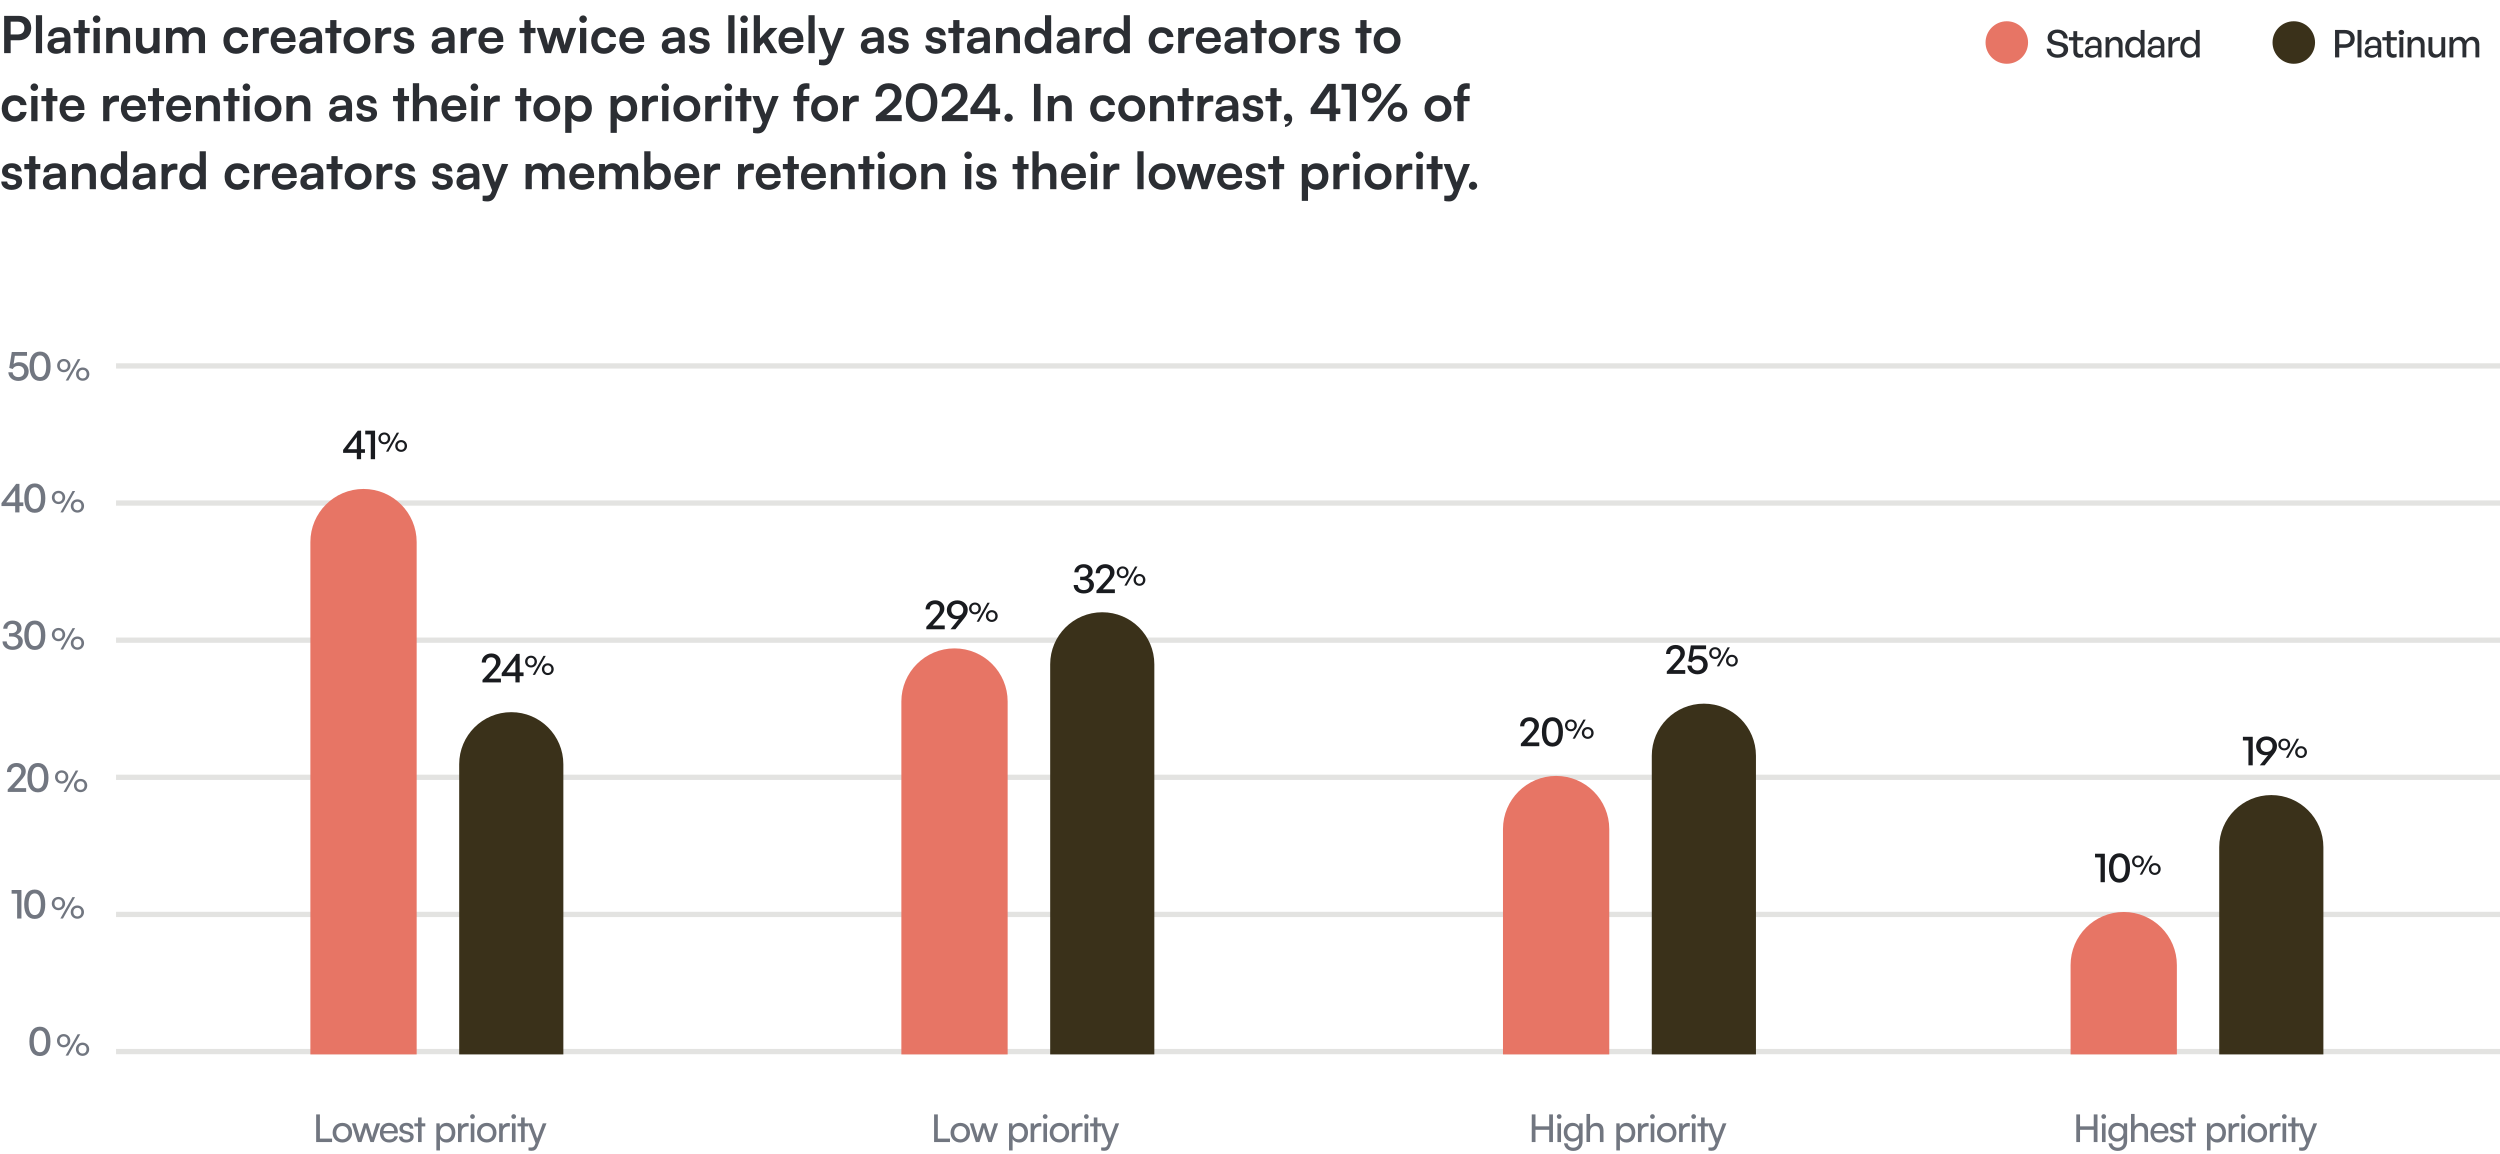
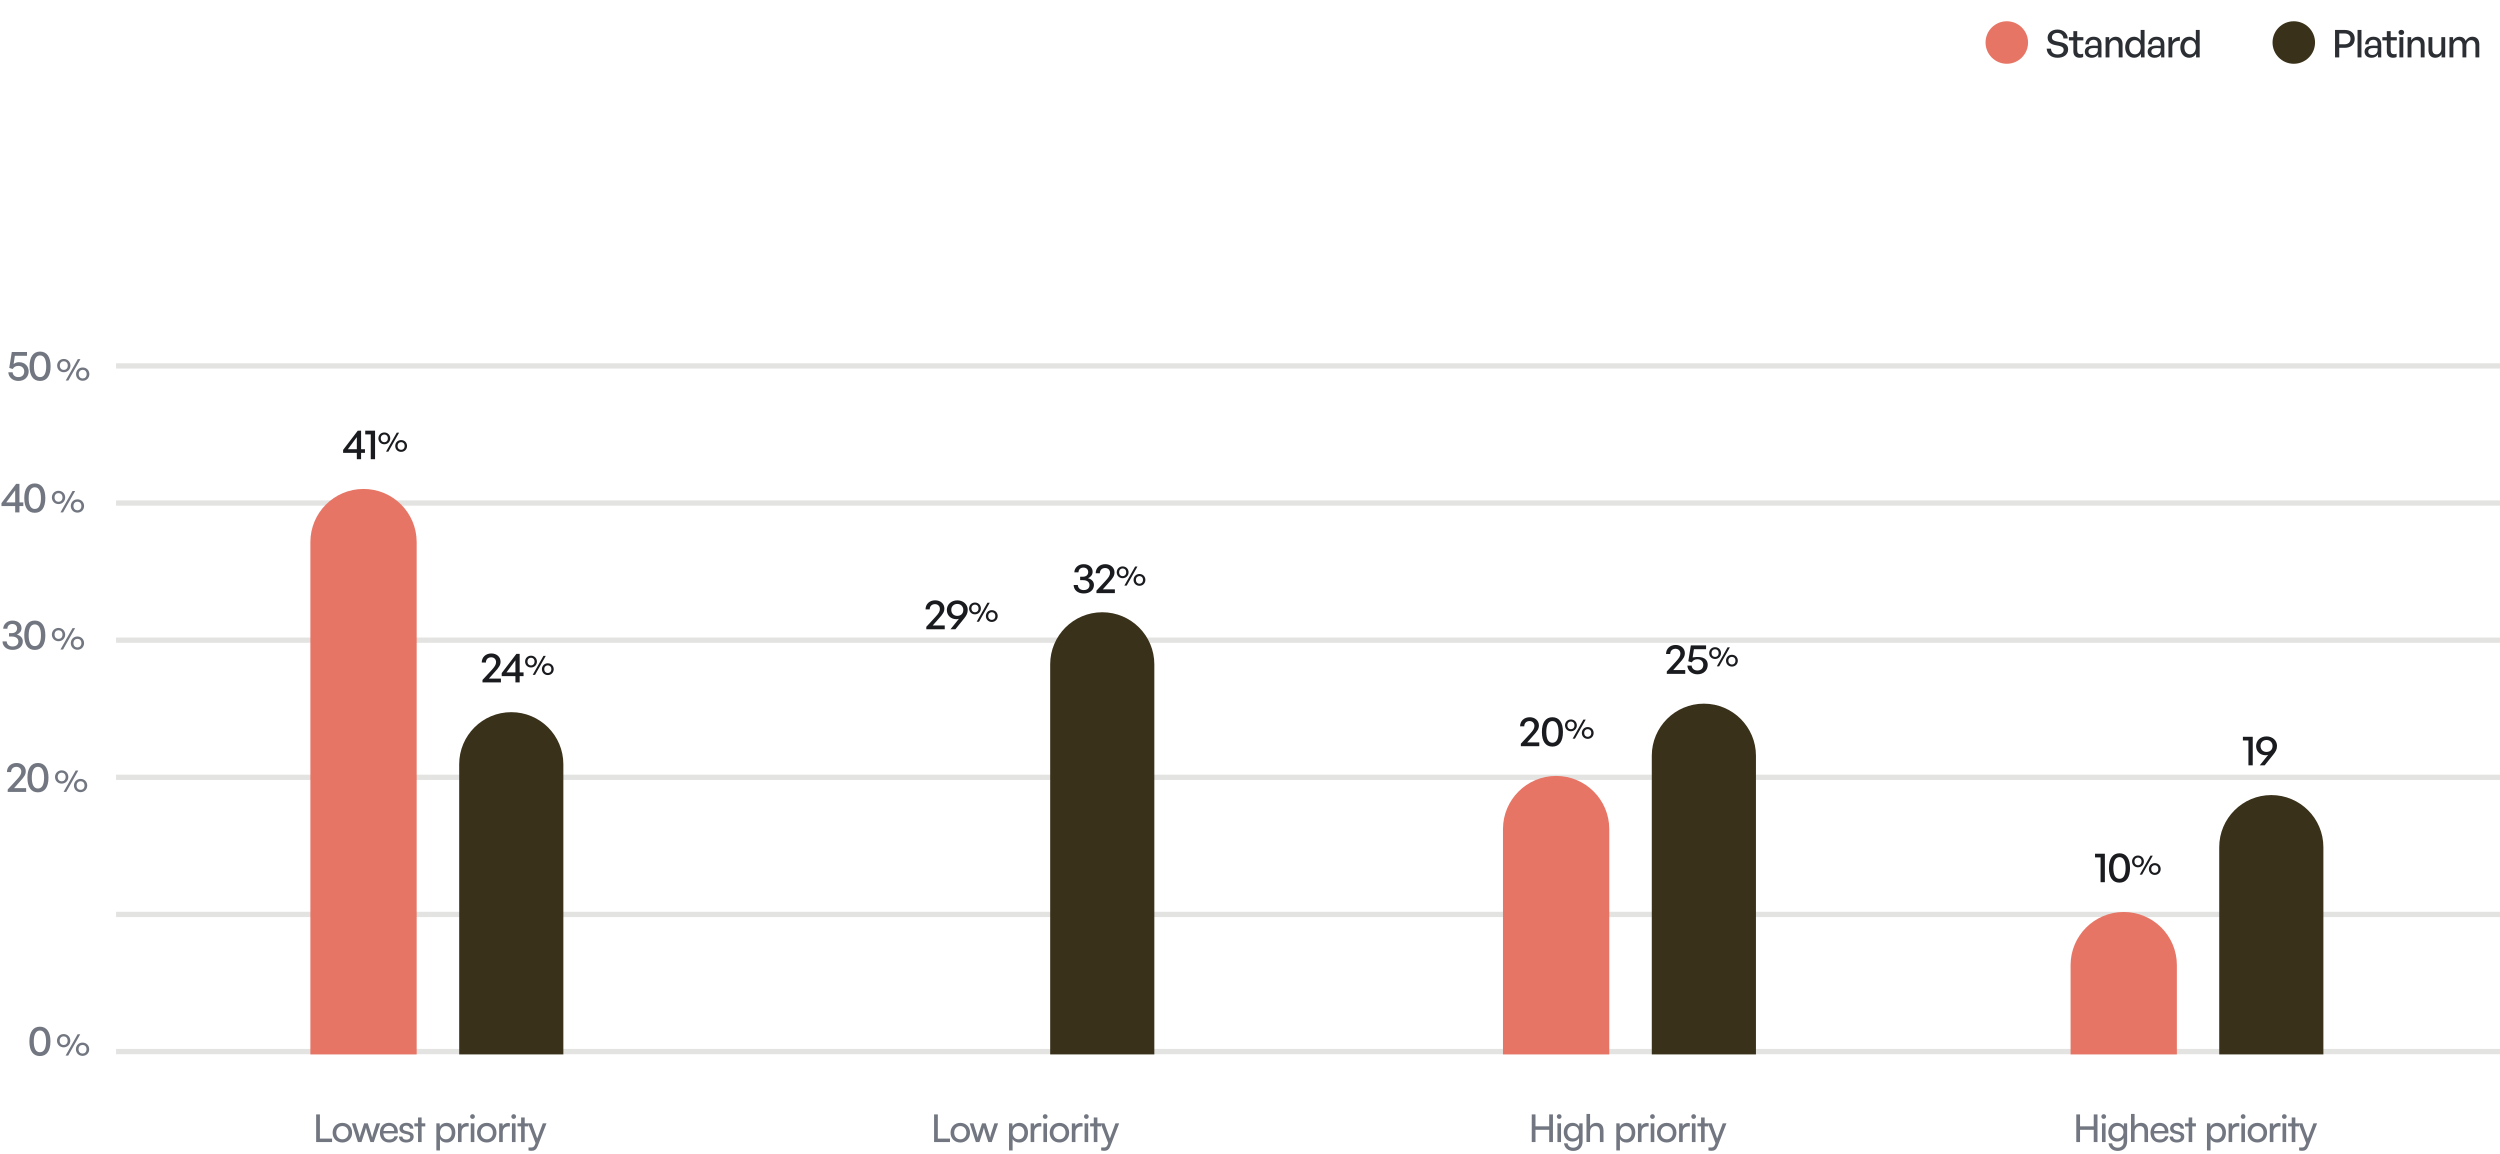
<svg xmlns="http://www.w3.org/2000/svg" width="1176" height="543" viewBox="0 0 1176 543" fill="none">
-   <path d="M8.88 18.952H5.016V25H1.944V7.456H8.88C12.408 7.456 14.688 9.76 14.688 13.192C14.688 16.576 12.384 18.952 8.88 18.952ZM8.28 10.192H5.016V16.216H8.232C10.344 16.216 11.472 15.088 11.472 13.168C11.472 11.248 10.32 10.192 8.28 10.192ZM19.792 25H16.888V7.144H19.792V25ZM26.392 25.312C23.872 25.312 22.336 23.848 22.336 21.616C22.336 19.432 23.92 18.064 26.728 17.848L30.28 17.584V17.32C30.28 15.712 29.32 15.064 27.832 15.064C26.104 15.064 25.144 15.784 25.144 17.032H22.648C22.648 14.464 24.76 12.784 27.976 12.784C31.168 12.784 33.136 14.512 33.136 17.8V25H30.568L30.352 23.248C29.848 24.472 28.24 25.312 26.392 25.312ZM27.352 23.104C29.152 23.104 30.304 22.024 30.304 20.2V19.576L27.832 19.768C26.008 19.936 25.312 20.536 25.312 21.496C25.312 22.576 26.032 23.104 27.352 23.104ZM39.88 25H36.952V15.592H34.672V13.144H36.952V9.448H39.88V13.144H42.184V15.592H39.88V25ZM45.468 10.768C44.46 10.768 43.668 9.976 43.668 8.992C43.668 8.008 44.46 7.24 45.468 7.24C46.428 7.24 47.22 8.008 47.22 8.992C47.22 9.976 46.428 10.768 45.468 10.768ZM44.004 25V13.144H46.932V25H44.004ZM52.885 25H49.957V13.144H52.669L52.909 14.68C53.653 13.48 55.093 12.784 56.701 12.784C59.677 12.784 61.213 14.632 61.213 17.704V25H58.285V18.4C58.285 16.408 57.301 15.448 55.789 15.448C53.989 15.448 52.885 16.696 52.885 18.616V25ZM72.13 13.144H75.058V25H72.346L72.13 23.416C71.41 24.544 69.874 25.312 68.29 25.312C65.554 25.312 63.946 23.464 63.946 20.56V13.144H66.874V19.528C66.874 21.784 67.762 22.696 69.394 22.696C71.242 22.696 72.13 21.616 72.13 19.36V13.144ZM81.01 25H78.082V13.144H80.77L81.01 14.536C81.61 13.552 82.81 12.784 84.514 12.784C86.314 12.784 87.562 13.672 88.186 15.04C88.786 13.672 90.178 12.784 91.978 12.784C94.858 12.784 96.442 14.512 96.442 17.248V25H93.538V18.016C93.538 16.312 92.626 15.424 91.234 15.424C89.818 15.424 88.738 16.336 88.738 18.28V25H85.81V17.992C85.81 16.336 84.922 15.448 83.53 15.448C82.138 15.448 81.01 16.36 81.01 18.28V25ZM105.089 19.048C105.089 15.376 107.513 12.784 111.017 12.784C114.257 12.784 116.465 14.584 116.777 17.44H113.849C113.513 16.096 112.529 15.4 111.137 15.4C109.265 15.4 108.017 16.816 108.017 19.048C108.017 21.28 109.169 22.672 111.041 22.672C112.505 22.672 113.537 21.952 113.849 20.656H116.801C116.441 23.416 114.137 25.312 111.041 25.312C107.441 25.312 105.089 22.816 105.089 19.048ZM126.421 13.096V15.808H125.341C123.229 15.808 121.909 16.936 121.909 19.24V25H118.981V13.168H121.741L121.909 14.896C122.413 13.72 123.541 12.928 125.125 12.928C125.533 12.928 125.941 12.976 126.421 13.096ZM133.308 25.312C129.78 25.312 127.308 22.744 127.308 19.072C127.308 15.352 129.732 12.784 133.212 12.784C136.764 12.784 139.02 15.16 139.02 18.856V19.744L130.092 19.768C130.308 21.856 131.412 22.912 133.356 22.912C134.964 22.912 136.02 22.288 136.356 21.16H139.068C138.564 23.752 136.404 25.312 133.308 25.312ZM133.236 15.184C131.508 15.184 130.452 16.12 130.164 17.896H136.116C136.116 16.264 134.988 15.184 133.236 15.184ZM144.774 25.312C142.254 25.312 140.718 23.848 140.718 21.616C140.718 19.432 142.302 18.064 145.11 17.848L148.662 17.584V17.32C148.662 15.712 147.702 15.064 146.214 15.064C144.486 15.064 143.526 15.784 143.526 17.032H141.03C141.03 14.464 143.142 12.784 146.358 12.784C149.55 12.784 151.518 14.512 151.518 17.8V25H148.95L148.734 23.248C148.23 24.472 146.622 25.312 144.774 25.312ZM145.734 23.104C147.534 23.104 148.686 22.024 148.686 20.2V19.576L146.214 19.768C144.39 19.936 143.694 20.536 143.694 21.496C143.694 22.576 144.414 23.104 145.734 23.104ZM158.263 25H155.335V15.592H153.055V13.144H155.335V9.448H158.263V13.144H160.567V15.592H158.263V25ZM161.574 19.048C161.574 15.352 164.238 12.808 167.91 12.808C171.582 12.808 174.246 15.352 174.246 19.048C174.246 22.744 171.582 25.288 167.91 25.288C164.238 25.288 161.574 22.744 161.574 19.048ZM164.502 19.048C164.502 21.208 165.894 22.672 167.91 22.672C169.926 22.672 171.318 21.208 171.318 19.048C171.318 16.888 169.926 15.424 167.91 15.424C165.894 15.424 164.502 16.888 164.502 19.048ZM184.007 13.096V15.808H182.927C180.815 15.808 179.495 16.936 179.495 19.24V25H176.567V13.168H179.327L179.495 14.896C179.999 13.72 181.127 12.928 182.711 12.928C183.119 12.928 183.527 12.976 184.007 13.096ZM185.077 21.4H187.861C187.885 22.432 188.653 23.08 189.997 23.08C191.365 23.08 192.109 22.528 192.109 21.664C192.109 21.064 191.797 20.632 190.741 20.392L188.605 19.888C186.469 19.408 185.437 18.4 185.437 16.504C185.437 14.176 187.405 12.784 190.141 12.784C192.805 12.784 194.605 14.32 194.629 16.624H191.845C191.821 15.616 191.149 14.968 190.021 14.968C188.869 14.968 188.197 15.496 188.197 16.384C188.197 17.056 188.725 17.488 189.733 17.728L191.869 18.232C193.861 18.688 194.869 19.6 194.869 21.424C194.869 23.824 192.829 25.312 189.901 25.312C186.949 25.312 185.077 23.728 185.077 21.4ZM207.095 25.312C204.575 25.312 203.039 23.848 203.039 21.616C203.039 19.432 204.623 18.064 207.431 17.848L210.983 17.584V17.32C210.983 15.712 210.023 15.064 208.535 15.064C206.807 15.064 205.847 15.784 205.847 17.032H203.351C203.351 14.464 205.463 12.784 208.679 12.784C211.871 12.784 213.839 14.512 213.839 17.8V25H211.271L211.055 23.248C210.551 24.472 208.943 25.312 207.095 25.312ZM208.055 23.104C209.855 23.104 211.007 22.024 211.007 20.2V19.576L208.535 19.768C206.711 19.936 206.015 20.536 206.015 21.496C206.015 22.576 206.735 23.104 208.055 23.104ZM224.155 13.096V15.808H223.075C220.963 15.808 219.643 16.936 219.643 19.24V25H216.715V13.168H219.475L219.643 14.896C220.147 13.72 221.275 12.928 222.859 12.928C223.267 12.928 223.675 12.976 224.155 13.096ZM231.043 25.312C227.515 25.312 225.043 22.744 225.043 19.072C225.043 15.352 227.467 12.784 230.947 12.784C234.499 12.784 236.755 15.16 236.755 18.856V19.744L227.827 19.768C228.043 21.856 229.147 22.912 231.091 22.912C232.699 22.912 233.755 22.288 234.091 21.16H236.803C236.299 23.752 234.139 25.312 231.043 25.312ZM230.971 15.184C229.243 15.184 228.187 16.12 227.899 17.896H233.851C233.851 16.264 232.723 15.184 230.971 15.184ZM249.599 25H246.671V15.592H244.391V13.144H246.671V9.448H249.599V13.144H251.903V15.592H249.599V25ZM256.339 25L252.499 13.144H255.547L257.107 18.232C257.371 19.168 257.611 20.2 257.827 21.304C258.043 20.152 258.259 19.408 258.643 18.232L260.275 13.144H263.251L264.835 18.232C264.979 18.712 265.459 20.488 265.603 21.28C265.795 20.392 266.179 18.976 266.395 18.232L267.979 13.144H271.075L266.971 25H264.235L262.603 19.864C262.123 18.304 261.859 17.176 261.763 16.576C261.643 17.128 261.427 17.968 260.827 19.912L259.195 25H256.339ZM274.312 10.768C273.304 10.768 272.512 9.976 272.512 8.992C272.512 8.008 273.304 7.24 274.312 7.24C275.272 7.24 276.064 8.008 276.064 8.992C276.064 9.976 275.272 10.768 274.312 10.768ZM272.848 25V13.144H275.776V25H272.848ZM278.105 19.048C278.105 15.376 280.529 12.784 284.033 12.784C287.273 12.784 289.481 14.584 289.793 17.44H286.865C286.529 16.096 285.545 15.4 284.153 15.4C282.281 15.4 281.033 16.816 281.033 19.048C281.033 21.28 282.185 22.672 284.057 22.672C285.521 22.672 286.553 21.952 286.865 20.656H289.817C289.457 23.416 287.153 25.312 284.057 25.312C280.457 25.312 278.105 22.816 278.105 19.048ZM297.3 25.312C293.772 25.312 291.3 22.744 291.3 19.072C291.3 15.352 293.724 12.784 297.204 12.784C300.756 12.784 303.012 15.16 303.012 18.856V19.744L294.084 19.768C294.3 21.856 295.404 22.912 297.348 22.912C298.956 22.912 300.012 22.288 300.348 21.16H303.06C302.556 23.752 300.396 25.312 297.3 25.312ZM297.228 15.184C295.5 15.184 294.444 16.12 294.156 17.896H300.108C300.108 16.264 298.98 15.184 297.228 15.184ZM315.353 25.312C312.833 25.312 311.297 23.848 311.297 21.616C311.297 19.432 312.881 18.064 315.689 17.848L319.241 17.584V17.32C319.241 15.712 318.281 15.064 316.793 15.064C315.065 15.064 314.105 15.784 314.105 17.032H311.609C311.609 14.464 313.721 12.784 316.937 12.784C320.129 12.784 322.097 14.512 322.097 17.8V25H319.529L319.313 23.248C318.809 24.472 317.201 25.312 315.353 25.312ZM316.312 23.104C318.113 23.104 319.265 22.024 319.265 20.2V19.576L316.793 19.768C314.969 19.936 314.273 20.536 314.273 21.496C314.273 22.576 314.993 23.104 316.312 23.104ZM324.061 21.4H326.845C326.869 22.432 327.637 23.08 328.981 23.08C330.349 23.08 331.093 22.528 331.093 21.664C331.093 21.064 330.781 20.632 329.725 20.392L327.589 19.888C325.453 19.408 324.421 18.4 324.421 16.504C324.421 14.176 326.389 12.784 329.125 12.784C331.789 12.784 333.589 14.32 333.613 16.624H330.829C330.805 15.616 330.133 14.968 329.005 14.968C327.853 14.968 327.181 15.496 327.181 16.384C327.181 17.056 327.709 17.488 328.717 17.728L330.853 18.232C332.845 18.688 333.853 19.6 333.853 21.424C333.853 23.824 331.813 25.312 328.885 25.312C325.933 25.312 324.061 23.728 324.061 21.4ZM345.503 25H342.599V7.144H345.503V25ZM350.039 10.768C349.031 10.768 348.239 9.976 348.239 8.992C348.239 8.008 349.031 7.24 350.039 7.24C350.999 7.24 351.791 8.008 351.791 8.992C351.791 9.976 350.999 10.768 350.039 10.768ZM348.575 25V13.144H351.503V25H348.575ZM357.48 25H354.576V7.144H357.48V18.112L362.088 13.144H365.76L361.248 17.848L365.664 25H362.304L359.208 20.008L357.48 21.808V25ZM372.207 25.312C368.679 25.312 366.207 22.744 366.207 19.072C366.207 15.352 368.631 12.784 372.111 12.784C375.663 12.784 377.919 15.16 377.919 18.856V19.744L368.991 19.768C369.207 21.856 370.311 22.912 372.255 22.912C373.863 22.912 374.919 22.288 375.255 21.16H377.967C377.463 23.752 375.303 25.312 372.207 25.312ZM372.135 15.184C370.407 15.184 369.351 16.12 369.063 17.896H375.015C375.015 16.264 373.887 15.184 372.135 15.184ZM383.214 25H380.31V7.144H383.214V25ZM385.253 30.496V28.048H387.005C388.157 28.048 388.877 27.784 389.381 26.392L389.717 25.504L384.941 13.144H388.037L391.085 21.784L394.301 13.144H397.325L391.517 27.64C390.629 29.848 389.381 30.76 387.437 30.76C386.621 30.76 385.901 30.664 385.253 30.496ZM408.985 25.312C406.465 25.312 404.929 23.848 404.929 21.616C404.929 19.432 406.513 18.064 409.321 17.848L412.873 17.584V17.32C412.873 15.712 411.913 15.064 410.425 15.064C408.697 15.064 407.737 15.784 407.737 17.032H405.241C405.241 14.464 407.353 12.784 410.569 12.784C413.761 12.784 415.729 14.512 415.729 17.8V25H413.161L412.945 23.248C412.441 24.472 410.833 25.312 408.985 25.312ZM409.945 23.104C411.745 23.104 412.897 22.024 412.897 20.2V19.576L410.425 19.768C408.601 19.936 407.905 20.536 407.905 21.496C407.905 22.576 408.625 23.104 409.945 23.104ZM417.694 21.4H420.478C420.502 22.432 421.27 23.08 422.614 23.08C423.982 23.08 424.726 22.528 424.726 21.664C424.726 21.064 424.414 20.632 423.358 20.392L421.222 19.888C419.086 19.408 418.054 18.4 418.054 16.504C418.054 14.176 420.022 12.784 422.758 12.784C425.422 12.784 427.222 14.32 427.246 16.624H424.462C424.438 15.616 423.766 14.968 422.638 14.968C421.486 14.968 420.814 15.496 420.814 16.384C420.814 17.056 421.342 17.488 422.35 17.728L424.486 18.232C426.478 18.688 427.486 19.6 427.486 21.424C427.486 23.824 425.446 25.312 422.518 25.312C419.566 25.312 417.694 23.728 417.694 21.4ZM435.272 21.4H438.056C438.08 22.432 438.848 23.08 440.192 23.08C441.56 23.08 442.304 22.528 442.304 21.664C442.304 21.064 441.992 20.632 440.936 20.392L438.8 19.888C436.664 19.408 435.632 18.4 435.632 16.504C435.632 14.176 437.6 12.784 440.336 12.784C443 12.784 444.8 14.32 444.824 16.624H442.04C442.016 15.616 441.344 14.968 440.216 14.968C439.064 14.968 438.392 15.496 438.392 16.384C438.392 17.056 438.92 17.488 439.928 17.728L442.064 18.232C444.056 18.688 445.064 19.6 445.064 21.424C445.064 23.824 443.024 25.312 440.096 25.312C437.144 25.312 435.272 23.728 435.272 21.4ZM451.325 25H448.397V15.592H446.117V13.144H448.397V9.448H451.325V13.144H453.629V15.592H451.325V25ZM458.907 25.312C456.387 25.312 454.851 23.848 454.851 21.616C454.851 19.432 456.435 18.064 459.243 17.848L462.795 17.584V17.32C462.795 15.712 461.835 15.064 460.347 15.064C458.619 15.064 457.659 15.784 457.659 17.032H455.163C455.163 14.464 457.275 12.784 460.491 12.784C463.683 12.784 465.651 14.512 465.651 17.8V25H463.083L462.867 23.248C462.363 24.472 460.755 25.312 458.907 25.312ZM459.867 23.104C461.667 23.104 462.819 22.024 462.819 20.2V19.576L460.347 19.768C458.523 19.936 457.827 20.536 457.827 21.496C457.827 22.576 458.547 23.104 459.867 23.104ZM471.456 25H468.528V13.144H471.24L471.48 14.68C472.224 13.48 473.664 12.784 475.272 12.784C478.248 12.784 479.784 14.632 479.784 17.704V25H476.856V18.4C476.856 16.408 475.872 15.448 474.36 15.448C472.56 15.448 471.456 16.696 471.456 18.616V25ZM487.532 25.312C484.1 25.312 481.964 22.792 481.964 19.12C481.964 15.424 484.124 12.784 487.7 12.784C489.356 12.784 490.82 13.48 491.564 14.656V7.144H494.468V25H491.78L491.588 23.152C490.868 24.52 489.332 25.312 487.532 25.312ZM488.18 22.624C490.22 22.624 491.54 21.16 491.54 19.024C491.54 16.888 490.22 15.4 488.18 15.4C486.14 15.4 484.892 16.912 484.892 19.024C484.892 21.136 486.14 22.624 488.18 22.624ZM501.048 25.312C498.528 25.312 496.992 23.848 496.992 21.616C496.992 19.432 498.576 18.064 501.384 17.848L504.936 17.584V17.32C504.936 15.712 503.976 15.064 502.488 15.064C500.76 15.064 499.8 15.784 499.8 17.032H497.304C497.304 14.464 499.416 12.784 502.632 12.784C505.824 12.784 507.792 14.512 507.792 17.8V25H505.224L505.008 23.248C504.504 24.472 502.896 25.312 501.048 25.312ZM502.008 23.104C503.808 23.104 504.96 22.024 504.96 20.2V19.576L502.488 19.768C500.664 19.936 499.968 20.536 499.968 21.496C499.968 22.576 500.688 23.104 502.008 23.104ZM518.108 13.096V15.808H517.028C514.916 15.808 513.596 16.936 513.596 19.24V25H510.668V13.168H513.428L513.596 14.896C514.1 13.72 515.228 12.928 516.812 12.928C517.22 12.928 517.628 12.976 518.108 13.096ZM524.564 25.312C521.132 25.312 518.996 22.792 518.996 19.12C518.996 15.424 521.156 12.784 524.732 12.784C526.388 12.784 527.852 13.48 528.596 14.656V7.144H531.5V25H528.812L528.62 23.152C527.9 24.52 526.364 25.312 524.564 25.312ZM525.212 22.624C527.252 22.624 528.572 21.16 528.572 19.024C528.572 16.888 527.252 15.4 525.212 15.4C523.172 15.4 521.924 16.912 521.924 19.024C521.924 21.136 523.172 22.624 525.212 22.624ZM540.324 19.048C540.324 15.376 542.748 12.784 546.252 12.784C549.492 12.784 551.7 14.584 552.012 17.44H549.084C548.748 16.096 547.764 15.4 546.372 15.4C544.5 15.4 543.252 16.816 543.252 19.048C543.252 21.28 544.404 22.672 546.276 22.672C547.74 22.672 548.772 21.952 549.084 20.656H552.036C551.676 23.416 549.372 25.312 546.276 25.312C542.676 25.312 540.324 22.816 540.324 19.048ZM561.655 13.096V15.808H560.575C558.463 15.808 557.143 16.936 557.143 19.24V25H554.215V13.168H556.975L557.143 14.896C557.647 13.72 558.775 12.928 560.359 12.928C560.767 12.928 561.175 12.976 561.655 13.096ZM568.543 25.312C565.015 25.312 562.543 22.744 562.543 19.072C562.543 15.352 564.967 12.784 568.447 12.784C571.999 12.784 574.255 15.16 574.255 18.856V19.744L565.327 19.768C565.543 21.856 566.647 22.912 568.591 22.912C570.199 22.912 571.255 22.288 571.591 21.16H574.303C573.799 23.752 571.639 25.312 568.543 25.312ZM568.471 15.184C566.743 15.184 565.687 16.12 565.399 17.896H571.351C571.351 16.264 570.223 15.184 568.471 15.184ZM580.009 25.312C577.489 25.312 575.953 23.848 575.953 21.616C575.953 19.432 577.537 18.064 580.345 17.848L583.897 17.584V17.32C583.897 15.712 582.937 15.064 581.449 15.064C579.721 15.064 578.761 15.784 578.761 17.032H576.265C576.265 14.464 578.377 12.784 581.593 12.784C584.785 12.784 586.753 14.512 586.753 17.8V25H584.185L583.969 23.248C583.465 24.472 581.857 25.312 580.009 25.312ZM580.969 23.104C582.769 23.104 583.921 22.024 583.921 20.2V19.576L581.449 19.768C579.625 19.936 578.929 20.536 578.929 21.496C578.929 22.576 579.649 23.104 580.969 23.104ZM593.497 25H590.569V15.592H588.289V13.144H590.569V9.448H593.497V13.144H595.801V15.592H593.497V25ZM596.808 19.048C596.808 15.352 599.472 12.808 603.144 12.808C606.816 12.808 609.48 15.352 609.48 19.048C609.48 22.744 606.816 25.288 603.144 25.288C599.472 25.288 596.808 22.744 596.808 19.048ZM599.736 19.048C599.736 21.208 601.128 22.672 603.144 22.672C605.16 22.672 606.552 21.208 606.552 19.048C606.552 16.888 605.16 15.424 603.144 15.424C601.128 15.424 599.736 16.888 599.736 19.048ZM619.241 13.096V15.808H618.161C616.049 15.808 614.729 16.936 614.729 19.24V25H611.801V13.168H614.561L614.729 14.896C615.233 13.72 616.361 12.928 617.945 12.928C618.353 12.928 618.761 12.976 619.241 13.096ZM620.311 21.4H623.095C623.119 22.432 623.887 23.08 625.231 23.08C626.599 23.08 627.343 22.528 627.343 21.664C627.343 21.064 627.031 20.632 625.975 20.392L623.839 19.888C621.703 19.408 620.671 18.4 620.671 16.504C620.671 14.176 622.639 12.784 625.375 12.784C628.039 12.784 629.839 14.32 629.863 16.624H627.079C627.055 15.616 626.383 14.968 625.255 14.968C624.103 14.968 623.431 15.496 623.431 16.384C623.431 17.056 623.959 17.488 624.967 17.728L627.103 18.232C629.095 18.688 630.103 19.6 630.103 21.424C630.103 23.824 628.063 25.312 625.135 25.312C622.183 25.312 620.311 23.728 620.311 21.4ZM642.833 25H639.905V15.592H637.625V13.144H639.905V9.448H642.833V13.144H645.137V15.592H642.833V25ZM646.144 19.048C646.144 15.352 648.808 12.808 652.48 12.808C656.152 12.808 658.816 15.352 658.816 19.048C658.816 22.744 656.152 25.288 652.48 25.288C648.808 25.288 646.144 22.744 646.144 19.048ZM649.072 19.048C649.072 21.208 650.464 22.672 652.48 22.672C654.496 22.672 655.888 21.208 655.888 19.048C655.888 16.888 654.496 15.424 652.48 15.424C650.464 15.424 649.072 16.888 649.072 19.048ZM0.816 51.048C0.816 47.376 3.24 44.784 6.744 44.784C9.984 44.784 12.192 46.584 12.504 49.44H9.576C9.24 48.096 8.256 47.4 6.864 47.4C4.992 47.4 3.744 48.816 3.744 51.048C3.744 53.28 4.896 54.672 6.768 54.672C8.232 54.672 9.264 53.952 9.576 52.656H12.528C12.168 55.416 9.864 57.312 6.768 57.312C3.168 57.312 0.816 54.816 0.816 51.048ZM16.171 42.768C15.163 42.768 14.371 41.976 14.371 40.992C14.371 40.008 15.163 39.24 16.171 39.24C17.131 39.24 17.923 40.008 17.923 40.992C17.923 41.976 17.131 42.768 16.171 42.768ZM14.707 57V45.144H17.635V57H14.707ZM24.692 57H21.764V47.592H19.484V45.144H21.764V41.448H24.692V45.144H26.996V47.592H24.692V57ZM34.004 57.312C30.476 57.312 28.003 54.744 28.003 51.072C28.003 47.352 30.427 44.784 33.907 44.784C37.459 44.784 39.715 47.16 39.715 50.856V51.744L30.788 51.768C31.003 53.856 32.108 54.912 34.051 54.912C35.66 54.912 36.715 54.288 37.051 53.16H39.764C39.26 55.752 37.099 57.312 34.004 57.312ZM33.931 47.184C32.203 47.184 31.148 48.12 30.86 49.896H36.812C36.812 48.264 35.684 47.184 33.931 47.184ZM55.968 45.096V47.808H54.888C52.776 47.808 51.456 48.936 51.456 51.24V57H48.528V45.168H51.288L51.456 46.896C51.96 45.72 53.088 44.928 54.672 44.928C55.08 44.928 55.488 44.976 55.968 45.096ZM62.855 57.312C59.327 57.312 56.855 54.744 56.855 51.072C56.855 47.352 59.279 44.784 62.759 44.784C66.311 44.784 68.567 47.16 68.567 50.856V51.744L59.639 51.768C59.855 53.856 60.959 54.912 62.903 54.912C64.511 54.912 65.567 54.288 65.903 53.16H68.615C68.111 55.752 65.951 57.312 62.855 57.312ZM62.783 47.184C61.055 47.184 59.999 48.12 59.711 49.896H65.663C65.663 48.264 64.535 47.184 62.783 47.184ZM74.825 57H71.897V47.592H69.617V45.144H71.897V41.448H74.825V45.144H77.129V47.592H74.825V57ZM84.136 57.312C80.608 57.312 78.136 54.744 78.136 51.072C78.136 47.352 80.56 44.784 84.04 44.784C87.592 44.784 89.848 47.16 89.848 50.856V51.744L80.92 51.768C81.136 53.856 82.24 54.912 84.184 54.912C85.792 54.912 86.848 54.288 87.184 53.16H89.896C89.392 55.752 87.232 57.312 84.136 57.312ZM84.064 47.184C82.336 47.184 81.28 48.12 80.992 49.896H86.944C86.944 48.264 85.816 47.184 84.064 47.184ZM95.12 57H92.192V45.144H94.904L95.144 46.68C95.888 45.48 97.328 44.784 98.936 44.784C101.912 44.784 103.448 46.632 103.448 49.704V57H100.52V50.4C100.52 48.408 99.536 47.448 98.024 47.448C96.224 47.448 95.12 48.696 95.12 50.616V57ZM110.357 57H107.429V47.592H105.149V45.144H107.429V41.448H110.357V45.144H112.661V47.592H110.357V57ZM115.945 42.768C114.937 42.768 114.145 41.976 114.145 40.992C114.145 40.008 114.937 39.24 115.945 39.24C116.905 39.24 117.697 40.008 117.697 40.992C117.697 41.976 116.905 42.768 115.945 42.768ZM114.481 57V45.144H117.409V57H114.481ZM119.738 51.048C119.738 47.352 122.402 44.808 126.074 44.808C129.746 44.808 132.41 47.352 132.41 51.048C132.41 54.744 129.746 57.288 126.074 57.288C122.402 57.288 119.738 54.744 119.738 51.048ZM122.666 51.048C122.666 53.208 124.058 54.672 126.074 54.672C128.09 54.672 129.482 53.208 129.482 51.048C129.482 48.888 128.09 47.424 126.074 47.424C124.058 47.424 122.666 48.888 122.666 51.048ZM137.659 57H134.731V45.144H137.443L137.683 46.68C138.427 45.48 139.867 44.784 141.475 44.784C144.451 44.784 145.987 46.632 145.987 49.704V57H143.059V50.4C143.059 48.408 142.075 47.448 140.563 47.448C138.763 47.448 137.659 48.696 137.659 50.616V57ZM158.86 57.312C156.34 57.312 154.804 55.848 154.804 53.616C154.804 51.432 156.388 50.064 159.196 49.848L162.748 49.584V49.32C162.748 47.712 161.788 47.064 160.3 47.064C158.572 47.064 157.612 47.784 157.612 49.032H155.116C155.116 46.464 157.228 44.784 160.444 44.784C163.636 44.784 165.604 46.512 165.604 49.8V57H163.036L162.82 55.248C162.316 56.472 160.708 57.312 158.86 57.312ZM159.82 55.104C161.62 55.104 162.772 54.024 162.772 52.2V51.576L160.3 51.768C158.476 51.936 157.78 52.536 157.78 53.496C157.78 54.576 158.5 55.104 159.82 55.104ZM167.569 53.4H170.353C170.377 54.432 171.145 55.08 172.489 55.08C173.857 55.08 174.601 54.528 174.601 53.664C174.601 53.064 174.289 52.632 173.233 52.392L171.097 51.888C168.961 51.408 167.929 50.4 167.929 48.504C167.929 46.176 169.897 44.784 172.633 44.784C175.297 44.784 177.097 46.32 177.121 48.624H174.337C174.313 47.616 173.641 46.968 172.513 46.968C171.361 46.968 170.689 47.496 170.689 48.384C170.689 49.056 171.217 49.488 172.225 49.728L174.361 50.232C176.353 50.688 177.361 51.6 177.361 53.424C177.361 55.824 175.321 57.312 172.393 57.312C169.441 57.312 167.569 55.728 167.569 53.4ZM190.091 57H187.163V47.592H184.883V45.144H187.163V41.448H190.091V45.144H192.395V47.592H190.091V57ZM197.143 57H194.215V39.144H197.167V46.68C197.911 45.528 199.303 44.784 201.007 44.784C203.935 44.784 205.471 46.632 205.471 49.704V57H202.543V50.4C202.543 48.408 201.559 47.448 200.071 47.448C198.223 47.448 197.143 48.744 197.143 50.52V57ZM213.652 57.312C210.124 57.312 207.652 54.744 207.652 51.072C207.652 47.352 210.076 44.784 213.556 44.784C217.108 44.784 219.364 47.16 219.364 50.856V51.744L210.436 51.768C210.652 53.856 211.756 54.912 213.7 54.912C215.308 54.912 216.364 54.288 216.7 53.16H219.412C218.908 55.752 216.748 57.312 213.652 57.312ZM213.58 47.184C211.852 47.184 210.796 48.12 210.508 49.896H216.46C216.46 48.264 215.332 47.184 213.58 47.184ZM223.171 42.768C222.163 42.768 221.371 41.976 221.371 40.992C221.371 40.008 222.163 39.24 223.171 39.24C224.131 39.24 224.923 40.008 224.923 40.992C224.923 41.976 224.131 42.768 223.171 42.768ZM221.707 57V45.144H224.635V57H221.707ZM235.1 45.096V47.808H234.02C231.908 47.808 230.588 48.936 230.588 51.24V57H227.66V45.168H230.42L230.588 46.896C231.092 45.72 232.22 44.928 233.804 44.928C234.212 44.928 234.62 44.976 235.1 45.096ZM247.583 57H244.655V47.592H242.375V45.144H244.655V41.448H247.583V45.144H249.887V47.592H247.583V57ZM250.894 51.048C250.894 47.352 253.558 44.808 257.23 44.808C260.902 44.808 263.566 47.352 263.566 51.048C263.566 54.744 260.902 57.288 257.23 57.288C253.558 57.288 250.894 54.744 250.894 51.048ZM253.822 51.048C253.822 53.208 255.214 54.672 257.23 54.672C259.246 54.672 260.638 53.208 260.638 51.048C260.638 48.888 259.246 47.424 257.23 47.424C255.214 47.424 253.822 48.888 253.822 51.048ZM265.887 62.496V45.144H268.599L268.791 46.944C269.511 45.576 271.071 44.784 272.871 44.784C276.207 44.784 278.415 47.208 278.415 50.928C278.415 54.624 276.399 57.312 272.871 57.312C271.095 57.312 269.559 56.616 268.815 55.416V62.496H265.887ZM268.839 51.072C268.839 53.208 270.159 54.672 272.175 54.672C274.239 54.672 275.463 53.184 275.463 51.072C275.463 48.96 274.239 47.448 272.175 47.448C270.159 47.448 268.839 48.936 268.839 51.072ZM287.215 62.496V45.144H289.927L290.119 46.944C290.839 45.576 292.399 44.784 294.199 44.784C297.535 44.784 299.743 47.208 299.743 50.928C299.743 54.624 297.727 57.312 294.199 57.312C292.423 57.312 290.887 56.616 290.143 55.416V62.496H287.215ZM290.167 51.072C290.167 53.208 291.487 54.672 293.503 54.672C295.567 54.672 296.791 53.184 296.791 51.072C296.791 48.96 295.567 47.448 293.503 47.448C291.487 47.448 290.167 48.936 290.167 51.072ZM309.515 45.096V47.808H308.435C306.323 47.808 305.003 48.936 305.003 51.24V57H302.075V45.168H304.835L305.003 46.896C305.507 45.72 306.635 44.928 308.219 44.928C308.627 44.928 309.035 44.976 309.515 45.096ZM312.96 42.768C311.952 42.768 311.16 41.976 311.16 40.992C311.16 40.008 311.952 39.24 312.96 39.24C313.92 39.24 314.712 40.008 314.712 40.992C314.712 41.976 313.92 42.768 312.96 42.768ZM311.496 57V45.144H314.424V57H311.496ZM316.754 51.048C316.754 47.352 319.418 44.808 323.09 44.808C326.762 44.808 329.426 47.352 329.426 51.048C329.426 54.744 326.762 57.288 323.09 57.288C319.418 57.288 316.754 54.744 316.754 51.048ZM319.682 51.048C319.682 53.208 321.074 54.672 323.09 54.672C325.106 54.672 326.498 53.208 326.498 51.048C326.498 48.888 325.106 47.424 323.09 47.424C321.074 47.424 319.682 48.888 319.682 51.048ZM339.186 45.096V47.808H338.106C335.994 47.808 334.674 48.936 334.674 51.24V57H331.746V45.168H334.506L334.674 46.896C335.178 45.72 336.306 44.928 337.89 44.928C338.298 44.928 338.706 44.976 339.186 45.096ZM342.632 42.768C341.624 42.768 340.832 41.976 340.832 40.992C340.832 40.008 341.624 39.24 342.632 39.24C343.592 39.24 344.384 40.008 344.384 40.992C344.384 41.976 343.592 42.768 342.632 42.768ZM341.168 57V45.144H344.096V57H341.168ZM351.153 57H348.225V47.592H345.945V45.144H348.225V41.448H351.153V45.144H353.457V47.592H351.153V57ZM354.246 62.496V60.048H355.998C357.15 60.048 357.87 59.784 358.374 58.392L358.71 57.504L353.934 45.144H357.03L360.078 53.784L363.294 45.144H366.318L360.51 59.64C359.622 61.848 358.374 62.76 356.43 62.76C355.614 62.76 354.894 62.664 354.246 62.496ZM373.274 45.144H374.978V43.704C374.978 40.488 376.682 39.144 379.25 39.144C379.706 39.144 380.258 39.168 380.762 39.264V41.76H379.73C378.242 41.76 377.882 42.528 377.882 43.704V45.144H380.714V47.592H377.882V57H374.978V47.592H373.274V45.144ZM381.535 51.048C381.535 47.352 384.199 44.808 387.871 44.808C391.543 44.808 394.207 47.352 394.207 51.048C394.207 54.744 391.543 57.288 387.871 57.288C384.199 57.288 381.535 54.744 381.535 51.048ZM384.463 51.048C384.463 53.208 385.855 54.672 387.871 54.672C389.887 54.672 391.279 53.208 391.279 51.048C391.279 48.888 389.887 47.424 387.871 47.424C385.855 47.424 384.463 48.888 384.463 51.048ZM403.968 45.096V47.808H402.888C400.776 47.808 399.456 48.936 399.456 51.24V57H396.528V45.168H399.288L399.456 46.896C399.96 45.72 401.088 44.928 402.672 44.928C403.08 44.928 403.488 44.976 403.968 45.096ZM424.178 56.976L412.01 57V54.696L417.746 49.848C420.122 47.832 420.914 46.68 420.914 45C420.914 43.008 419.834 41.88 417.986 41.88C416.066 41.88 414.866 43.224 414.842 45.48H411.794C411.818 41.64 414.266 39.144 417.986 39.144C421.73 39.144 424.058 41.28 424.058 44.832C424.058 47.28 422.714 49.128 420.05 51.408L416.882 54.12H424.178V56.976ZM426.071 48.264C426.071 42.816 428.999 39.12 433.487 39.12C437.975 39.12 440.927 42.816 440.927 48.264C440.927 53.688 438.143 57.312 433.487 57.312C428.831 57.312 426.071 53.688 426.071 48.264ZM429.095 48.264C429.095 52.32 430.727 54.6 433.487 54.6C436.271 54.6 437.903 52.32 437.903 48.264C437.903 44.112 436.271 41.832 433.487 41.832C430.727 41.832 429.095 44.112 429.095 48.264ZM455.233 56.976L443.065 57V54.696L448.801 49.848C451.177 47.832 451.969 46.68 451.969 45C451.969 43.008 450.889 41.88 449.041 41.88C447.121 41.88 445.921 43.224 445.897 45.48H442.849C442.873 41.64 445.321 39.144 449.041 39.144C452.785 39.144 455.113 41.28 455.113 44.832C455.113 47.28 453.769 49.128 451.105 51.408L447.937 54.12H455.233V56.976ZM470.452 53.664H468.316V57H465.412V53.664H456.508V50.976L464.452 39.456H468.316V50.976H470.452V53.664ZM459.772 50.976H465.412V42.768L459.772 50.976ZM474.457 57.288C473.401 57.288 472.513 56.424 472.513 55.392C472.513 54.336 473.401 53.472 474.457 53.472C475.513 53.472 476.401 54.336 476.401 55.392C476.401 56.424 475.513 57.288 474.457 57.288ZM489.446 39.456V57H486.374V39.456H489.446ZM495.831 57H492.903V45.144H495.615L495.855 46.68C496.599 45.48 498.039 44.784 499.647 44.784C502.623 44.784 504.159 46.632 504.159 49.704V57H501.231V50.4C501.231 48.408 500.247 47.448 498.735 47.448C496.935 47.448 495.831 48.696 495.831 50.616V57ZM512.808 51.048C512.808 47.376 515.232 44.784 518.736 44.784C521.976 44.784 524.184 46.584 524.496 49.44H521.568C521.232 48.096 520.248 47.4 518.856 47.4C516.984 47.4 515.736 48.816 515.736 51.048C515.736 53.28 516.888 54.672 518.76 54.672C520.224 54.672 521.256 53.952 521.568 52.656H524.52C524.16 55.416 521.856 57.312 518.76 57.312C515.16 57.312 512.808 54.816 512.808 51.048ZM526.004 51.048C526.004 47.352 528.668 44.808 532.34 44.808C536.012 44.808 538.676 47.352 538.676 51.048C538.676 54.744 536.012 57.288 532.34 57.288C528.668 57.288 526.004 54.744 526.004 51.048ZM528.932 51.048C528.932 53.208 530.324 54.672 532.34 54.672C534.356 54.672 535.748 53.208 535.748 51.048C535.748 48.888 534.356 47.424 532.34 47.424C530.324 47.424 528.932 48.888 528.932 51.048ZM543.924 57H540.996V45.144H543.708L543.948 46.68C544.692 45.48 546.132 44.784 547.74 44.784C550.716 44.784 552.252 46.632 552.252 49.704V57H549.324V50.4C549.324 48.408 548.34 47.448 546.828 47.448C545.028 47.448 543.924 48.696 543.924 50.616V57ZM559.161 57H556.233V47.592H553.953V45.144H556.233V41.448H559.161V45.144H561.465V47.592H559.161V57ZM570.725 45.096V47.808H569.645C567.533 47.808 566.213 48.936 566.213 51.24V57H563.285V45.168H566.045L566.213 46.896C566.717 45.72 567.845 44.928 569.429 44.928C569.837 44.928 570.245 44.976 570.725 45.096ZM575.767 57.312C573.247 57.312 571.711 55.848 571.711 53.616C571.711 51.432 573.295 50.064 576.103 49.848L579.655 49.584V49.32C579.655 47.712 578.695 47.064 577.207 47.064C575.479 47.064 574.519 47.784 574.519 49.032H572.023C572.023 46.464 574.135 44.784 577.351 44.784C580.543 44.784 582.511 46.512 582.511 49.8V57H579.943L579.727 55.248C579.223 56.472 577.615 57.312 575.767 57.312ZM576.727 55.104C578.527 55.104 579.679 54.024 579.679 52.2V51.576L577.207 51.768C575.383 51.936 574.687 52.536 574.687 53.496C574.687 54.576 575.407 55.104 576.727 55.104ZM584.475 53.4H587.259C587.283 54.432 588.051 55.08 589.395 55.08C590.763 55.08 591.507 54.528 591.507 53.664C591.507 53.064 591.195 52.632 590.139 52.392L588.003 51.888C585.867 51.408 584.835 50.4 584.835 48.504C584.835 46.176 586.803 44.784 589.539 44.784C592.203 44.784 594.003 46.32 594.027 48.624H591.243C591.219 47.616 590.547 46.968 589.419 46.968C588.267 46.968 587.595 47.496 587.595 48.384C587.595 49.056 588.123 49.488 589.131 49.728L591.267 50.232C593.259 50.688 594.267 51.6 594.267 53.424C594.267 55.824 592.227 57.312 589.299 57.312C586.347 57.312 584.475 55.728 584.475 53.4ZM600.528 57H597.6V47.592H595.32V45.144H597.6V41.448H600.528V45.144H602.832V47.592H600.528V57ZM607.838 55.944C607.838 57.936 606.398 59.52 604.454 59.76V58.584C605.534 58.392 606.35 57.744 606.35 56.904C606.158 57 605.942 57.048 605.654 57.048C604.718 57.048 603.95 56.352 603.95 55.392C603.95 54.24 604.694 53.472 605.774 53.472C606.974 53.472 607.838 54.456 607.838 55.944ZM630.483 53.664H628.347V57H625.443V53.664H616.539V50.976L624.483 39.456H628.347V50.976H630.483V53.664ZM619.803 50.976H625.443V42.768L619.803 50.976ZM634.89 42.216H631.05V39.456H637.842V57H634.89V42.216ZM649.781 43.728C649.781 46.44 647.861 48.336 645.197 48.336C642.533 48.336 640.613 46.44 640.613 43.728C640.613 41.04 642.533 39.12 645.197 39.12C647.861 39.12 649.781 41.04 649.781 43.728ZM659.405 39.48L646.085 57H643.157L656.477 39.48H659.405ZM647.453 43.728C647.453 42.336 646.541 41.376 645.197 41.376C643.853 41.376 642.965 42.336 642.965 43.728C642.965 45.12 643.877 46.08 645.197 46.08C646.541 46.08 647.453 45.12 647.453 43.728ZM661.973 52.704C661.973 55.392 660.077 57.312 657.413 57.312C654.725 57.312 652.829 55.392 652.829 52.704C652.829 50.016 654.725 48.096 657.413 48.096C660.077 48.096 661.973 50.016 661.973 52.704ZM659.645 52.704C659.645 51.312 658.733 50.352 657.413 50.352C656.069 50.352 655.157 51.312 655.157 52.704C655.157 54.096 656.069 55.056 657.413 55.056C658.733 55.056 659.645 54.096 659.645 52.704ZM670.097 51.048C670.097 47.352 672.761 44.808 676.433 44.808C680.105 44.808 682.769 47.352 682.769 51.048C682.769 54.744 680.105 57.288 676.433 57.288C672.761 57.288 670.097 54.744 670.097 51.048ZM673.025 51.048C673.025 53.208 674.417 54.672 676.433 54.672C678.449 54.672 679.841 53.208 679.841 51.048C679.841 48.888 678.449 47.424 676.433 47.424C674.417 47.424 673.025 48.888 673.025 51.048ZM683.867 45.144H685.571V43.704C685.571 40.488 687.275 39.144 689.843 39.144C690.299 39.144 690.851 39.168 691.355 39.264V41.76H690.323C688.835 41.76 688.475 42.528 688.475 43.704V45.144H691.307V47.592H688.475V57H685.571V47.592H683.867V45.144ZM0.6 85.4H3.384C3.408 86.432 4.176 87.08 5.52 87.08C6.888 87.08 7.632 86.528 7.632 85.664C7.632 85.064 7.32 84.632 6.264 84.392L4.128 83.888C1.992 83.408 0.96 82.4 0.96 80.504C0.96 78.176 2.928 76.784 5.664 76.784C8.328 76.784 10.128 78.32 10.152 80.624H7.368C7.344 79.616 6.672 78.968 5.544 78.968C4.392 78.968 3.72 79.496 3.72 80.384C3.72 81.056 4.248 81.488 5.256 81.728L7.392 82.232C9.384 82.688 10.392 83.6 10.392 85.424C10.392 87.824 8.352 89.312 5.424 89.312C2.472 89.312 0.6 87.728 0.6 85.4ZM16.653 89H13.725V79.592H11.445V77.144H13.725V73.448H16.653V77.144H18.957V79.592H16.653V89ZM24.235 89.312C21.715 89.312 20.179 87.848 20.179 85.616C20.179 83.432 21.763 82.064 24.571 81.848L28.123 81.584V81.32C28.123 79.712 27.163 79.064 25.675 79.064C23.947 79.064 22.987 79.784 22.987 81.032H20.491C20.491 78.464 22.603 76.784 25.819 76.784C29.011 76.784 30.979 78.512 30.979 81.8V89H28.411L28.195 87.248C27.691 88.472 26.083 89.312 24.235 89.312ZM25.195 87.104C26.995 87.104 28.147 86.024 28.147 84.2V83.576L25.675 83.768C23.851 83.936 23.155 84.536 23.155 85.496C23.155 86.576 23.875 87.104 25.195 87.104ZM36.784 89H33.856V77.144H36.568L36.808 78.68C37.552 77.48 38.992 76.784 40.6 76.784C43.576 76.784 45.112 78.632 45.112 81.704V89H42.184V82.4C42.184 80.408 41.2 79.448 39.688 79.448C37.888 79.448 36.784 80.696 36.784 82.616V89ZM52.861 89.312C49.429 89.312 47.293 86.792 47.293 83.12C47.293 79.424 49.453 76.784 53.029 76.784C54.685 76.784 56.149 77.48 56.893 78.656V71.144H59.797V89H57.109L56.917 87.152C56.197 88.52 54.661 89.312 52.861 89.312ZM53.509 86.624C55.549 86.624 56.869 85.16 56.869 83.024C56.869 80.888 55.549 79.4 53.509 79.4C51.469 79.4 50.221 80.912 50.221 83.024C50.221 85.136 51.469 86.624 53.509 86.624ZM66.376 89.312C63.856 89.312 62.32 87.848 62.32 85.616C62.32 83.432 63.904 82.064 66.712 81.848L70.264 81.584V81.32C70.264 79.712 69.304 79.064 67.816 79.064C66.088 79.064 65.128 79.784 65.128 81.032H62.632C62.632 78.464 64.744 76.784 67.96 76.784C71.152 76.784 73.12 78.512 73.12 81.8V89H70.552L70.336 87.248C69.832 88.472 68.224 89.312 66.376 89.312ZM67.336 87.104C69.136 87.104 70.288 86.024 70.288 84.2V83.576L67.816 83.768C65.992 83.936 65.296 84.536 65.296 85.496C65.296 86.576 66.016 87.104 67.336 87.104ZM83.436 77.096V79.808H82.356C80.244 79.808 78.924 80.936 78.924 83.24V89H75.996V77.168H78.756L78.924 78.896C79.428 77.72 80.556 76.928 82.14 76.928C82.548 76.928 82.956 76.976 83.436 77.096ZM89.892 89.312C86.46 89.312 84.324 86.792 84.324 83.12C84.324 79.424 86.484 76.784 90.06 76.784C91.716 76.784 93.18 77.48 93.924 78.656V71.144H96.828V89H94.14L93.948 87.152C93.228 88.52 91.692 89.312 89.892 89.312ZM90.54 86.624C92.58 86.624 93.9 85.16 93.9 83.024C93.9 80.888 92.58 79.4 90.54 79.4C88.5 79.4 87.252 80.912 87.252 83.024C87.252 85.136 88.5 86.624 90.54 86.624ZM105.652 83.048C105.652 79.376 108.076 76.784 111.58 76.784C114.82 76.784 117.028 78.584 117.34 81.44H114.412C114.076 80.096 113.092 79.4 111.7 79.4C109.828 79.4 108.58 80.816 108.58 83.048C108.58 85.28 109.732 86.672 111.604 86.672C113.068 86.672 114.1 85.952 114.412 84.656H117.364C117.004 87.416 114.7 89.312 111.604 89.312C108.004 89.312 105.652 86.816 105.652 83.048ZM126.983 77.096V79.808H125.903C123.791 79.808 122.471 80.936 122.471 83.24V89H119.543V77.168H122.303L122.471 78.896C122.975 77.72 124.103 76.928 125.687 76.928C126.095 76.928 126.503 76.976 126.983 77.096ZM133.871 89.312C130.343 89.312 127.871 86.744 127.871 83.072C127.871 79.352 130.295 76.784 133.775 76.784C137.327 76.784 139.583 79.16 139.583 82.856V83.744L130.655 83.768C130.871 85.856 131.975 86.912 133.919 86.912C135.527 86.912 136.583 86.288 136.919 85.16H139.631C139.127 87.752 136.967 89.312 133.871 89.312ZM133.799 79.184C132.071 79.184 131.015 80.12 130.727 81.896H136.679C136.679 80.264 135.551 79.184 133.799 79.184ZM145.337 89.312C142.817 89.312 141.281 87.848 141.281 85.616C141.281 83.432 142.865 82.064 145.673 81.848L149.225 81.584V81.32C149.225 79.712 148.265 79.064 146.777 79.064C145.049 79.064 144.089 79.784 144.089 81.032H141.593C141.593 78.464 143.705 76.784 146.921 76.784C150.113 76.784 152.081 78.512 152.081 81.8V89H149.513L149.297 87.248C148.793 88.472 147.185 89.312 145.337 89.312ZM146.297 87.104C148.097 87.104 149.249 86.024 149.249 84.2V83.576L146.777 83.768C144.953 83.936 144.257 84.536 144.257 85.496C144.257 86.576 144.977 87.104 146.297 87.104ZM158.825 89H155.897V79.592H153.617V77.144H155.897V73.448H158.825V77.144H161.129V79.592H158.825V89ZM162.136 83.048C162.136 79.352 164.8 76.808 168.472 76.808C172.144 76.808 174.808 79.352 174.808 83.048C174.808 86.744 172.144 89.288 168.472 89.288C164.8 89.288 162.136 86.744 162.136 83.048ZM165.064 83.048C165.064 85.208 166.456 86.672 168.472 86.672C170.488 86.672 171.88 85.208 171.88 83.048C171.88 80.888 170.488 79.424 168.472 79.424C166.456 79.424 165.064 80.888 165.064 83.048ZM184.569 77.096V79.808H183.489C181.377 79.808 180.057 80.936 180.057 83.24V89H177.129V77.168H179.889L180.057 78.896C180.561 77.72 181.689 76.928 183.273 76.928C183.681 76.928 184.089 76.976 184.569 77.096ZM185.639 85.4H188.423C188.447 86.432 189.215 87.08 190.559 87.08C191.927 87.08 192.671 86.528 192.671 85.664C192.671 85.064 192.359 84.632 191.303 84.392L189.167 83.888C187.031 83.408 185.999 82.4 185.999 80.504C185.999 78.176 187.967 76.784 190.703 76.784C193.367 76.784 195.167 78.32 195.191 80.624H192.407C192.383 79.616 191.711 78.968 190.583 78.968C189.431 78.968 188.759 79.496 188.759 80.384C188.759 81.056 189.287 81.488 190.295 81.728L192.431 82.232C194.423 82.688 195.431 83.6 195.431 85.424C195.431 87.824 193.391 89.312 190.463 89.312C187.511 89.312 185.639 87.728 185.639 85.4ZM203.217 85.4H206.001C206.025 86.432 206.793 87.08 208.137 87.08C209.505 87.08 210.249 86.528 210.249 85.664C210.249 85.064 209.937 84.632 208.881 84.392L206.745 83.888C204.609 83.408 203.577 82.4 203.577 80.504C203.577 78.176 205.545 76.784 208.281 76.784C210.945 76.784 212.745 78.32 212.769 80.624H209.985C209.961 79.616 209.289 78.968 208.161 78.968C207.009 78.968 206.337 79.496 206.337 80.384C206.337 81.056 206.865 81.488 207.873 81.728L210.009 82.232C212.001 82.688 213.009 83.6 213.009 85.424C213.009 87.824 210.969 89.312 208.041 89.312C205.089 89.312 203.217 87.728 203.217 85.4ZM218.767 89.312C216.247 89.312 214.711 87.848 214.711 85.616C214.711 83.432 216.295 82.064 219.103 81.848L222.655 81.584V81.32C222.655 79.712 221.695 79.064 220.207 79.064C218.479 79.064 217.519 79.784 217.519 81.032H215.023C215.023 78.464 217.135 76.784 220.351 76.784C223.543 76.784 225.511 78.512 225.511 81.8V89H222.943L222.727 87.248C222.223 88.472 220.615 89.312 218.767 89.312ZM219.727 87.104C221.527 87.104 222.679 86.024 222.679 84.2V83.576L220.207 83.768C218.383 83.936 217.687 84.536 217.687 85.496C217.687 86.576 218.407 87.104 219.727 87.104ZM227.027 94.496V92.048H228.779C229.931 92.048 230.651 91.784 231.155 90.392L231.491 89.504L226.715 77.144H229.811L232.859 85.784L236.075 77.144H239.099L233.291 91.64C232.403 93.848 231.155 94.76 229.211 94.76C228.395 94.76 227.675 94.664 227.027 94.496ZM250.159 89H247.231V77.144H249.919L250.159 78.536C250.759 77.552 251.959 76.784 253.663 76.784C255.463 76.784 256.711 77.672 257.335 79.04C257.935 77.672 259.327 76.784 261.127 76.784C264.007 76.784 265.591 78.512 265.591 81.248V89H262.687V82.016C262.687 80.312 261.775 79.424 260.383 79.424C258.967 79.424 257.887 80.336 257.887 82.28V89H254.959V81.992C254.959 80.336 254.071 79.448 252.679 79.448C251.287 79.448 250.159 80.36 250.159 82.28V89ZM273.769 89.312C270.241 89.312 267.769 86.744 267.769 83.072C267.769 79.352 270.193 76.784 273.673 76.784C277.225 76.784 279.481 79.16 279.481 82.856V83.744L270.553 83.768C270.769 85.856 271.873 86.912 273.817 86.912C275.425 86.912 276.481 86.288 276.817 85.16H279.529C279.025 87.752 276.865 89.312 273.769 89.312ZM273.697 79.184C271.969 79.184 270.913 80.12 270.625 81.896H276.577C276.577 80.264 275.449 79.184 273.697 79.184ZM284.753 89H281.825V77.144H284.513L284.753 78.536C285.353 77.552 286.553 76.784 288.257 76.784C290.057 76.784 291.305 77.672 291.929 79.04C292.529 77.672 293.921 76.784 295.721 76.784C298.601 76.784 300.185 78.512 300.185 81.248V89H297.281V82.016C297.281 80.312 296.369 79.424 294.977 79.424C293.561 79.424 292.481 80.336 292.481 82.28V89H289.553V81.992C289.553 80.336 288.665 79.448 287.273 79.448C285.881 79.448 284.753 80.36 284.753 82.28V89ZM305.771 89H303.059V71.144H305.987V78.872C306.755 77.552 308.339 76.76 310.139 76.76C313.523 76.76 315.587 79.4 315.587 83.144C315.587 86.792 313.355 89.312 309.947 89.312C308.171 89.312 306.659 88.52 305.963 87.152L305.771 89ZM306.011 83.024C306.011 85.16 307.331 86.624 309.347 86.624C311.411 86.624 312.635 85.136 312.635 83.024C312.635 80.912 311.411 79.4 309.347 79.4C307.331 79.4 306.011 80.888 306.011 83.024ZM323.222 89.312C319.694 89.312 317.222 86.744 317.222 83.072C317.222 79.352 319.646 76.784 323.126 76.784C326.678 76.784 328.934 79.16 328.934 82.856V83.744L320.006 83.768C320.222 85.856 321.326 86.912 323.27 86.912C324.878 86.912 325.934 86.288 326.27 85.16H328.982C328.478 87.752 326.318 89.312 323.222 89.312ZM323.15 79.184C321.422 79.184 320.366 80.12 320.078 81.896H326.03C326.03 80.264 324.902 79.184 323.15 79.184ZM338.718 77.096V79.808H337.638C335.526 79.808 334.206 80.936 334.206 83.24V89H331.278V77.168H334.038L334.206 78.896C334.71 77.72 335.838 76.928 337.422 76.928C337.83 76.928 338.238 76.976 338.718 77.096ZM354.608 77.096V79.808H353.528C351.416 79.808 350.096 80.936 350.096 83.24V89H347.168V77.168H349.928L350.096 78.896C350.6 77.72 351.728 76.928 353.312 76.928C353.72 76.928 354.128 76.976 354.608 77.096ZM361.496 89.312C357.968 89.312 355.496 86.744 355.496 83.072C355.496 79.352 357.92 76.784 361.4 76.784C364.952 76.784 367.208 79.16 367.208 82.856V83.744L358.28 83.768C358.496 85.856 359.6 86.912 361.544 86.912C363.152 86.912 364.208 86.288 364.544 85.16H367.256C366.752 87.752 364.592 89.312 361.496 89.312ZM361.424 79.184C359.696 79.184 358.64 80.12 358.352 81.896H364.304C364.304 80.264 363.176 79.184 361.424 79.184ZM373.466 89H370.538V79.592H368.258V77.144H370.538V73.448H373.466V77.144H375.77V79.592H373.466V89ZM382.777 89.312C379.249 89.312 376.777 86.744 376.777 83.072C376.777 79.352 379.201 76.784 382.681 76.784C386.233 76.784 388.489 79.16 388.489 82.856V83.744L379.561 83.768C379.777 85.856 380.881 86.912 382.825 86.912C384.433 86.912 385.489 86.288 385.825 85.16H388.537C388.033 87.752 385.873 89.312 382.777 89.312ZM382.705 79.184C380.977 79.184 379.921 80.12 379.633 81.896H385.585C385.585 80.264 384.457 79.184 382.705 79.184ZM393.76 89H390.832V77.144H393.544L393.784 78.68C394.528 77.48 395.968 76.784 397.576 76.784C400.552 76.784 402.088 78.632 402.088 81.704V89H399.16V82.4C399.16 80.408 398.176 79.448 396.664 79.448C394.864 79.448 393.76 80.696 393.76 82.616V89ZM408.997 89H406.069V79.592H403.789V77.144H406.069V73.448H408.997V77.144H411.301V79.592H408.997V89ZM414.585 74.768C413.577 74.768 412.785 73.976 412.785 72.992C412.785 72.008 413.577 71.24 414.585 71.24C415.545 71.24 416.337 72.008 416.337 72.992C416.337 73.976 415.545 74.768 414.585 74.768ZM413.121 89V77.144H416.049V89H413.121ZM418.379 83.048C418.379 79.352 421.043 76.808 424.715 76.808C428.387 76.808 431.051 79.352 431.051 83.048C431.051 86.744 428.387 89.288 424.715 89.288C421.043 89.288 418.379 86.744 418.379 83.048ZM421.307 83.048C421.307 85.208 422.699 86.672 424.715 86.672C426.731 86.672 428.123 85.208 428.123 83.048C428.123 80.888 426.731 79.424 424.715 79.424C422.699 79.424 421.307 80.888 421.307 83.048ZM436.299 89H433.371V77.144H436.083L436.323 78.68C437.067 77.48 438.507 76.784 440.115 76.784C443.091 76.784 444.627 78.632 444.627 81.704V89H441.699V82.4C441.699 80.408 440.715 79.448 439.203 79.448C437.403 79.448 436.299 80.696 436.299 82.616V89ZM455.437 74.768C454.429 74.768 453.637 73.976 453.637 72.992C453.637 72.008 454.429 71.24 455.437 71.24C456.397 71.24 457.189 72.008 457.189 72.992C457.189 73.976 456.397 74.768 455.437 74.768ZM453.973 89V77.144H456.901V89H453.973ZM459.014 85.4H461.798C461.822 86.432 462.59 87.08 463.934 87.08C465.302 87.08 466.046 86.528 466.046 85.664C466.046 85.064 465.734 84.632 464.678 84.392L462.542 83.888C460.406 83.408 459.374 82.4 459.374 80.504C459.374 78.176 461.342 76.784 464.078 76.784C466.742 76.784 468.542 78.32 468.566 80.624H465.782C465.758 79.616 465.086 78.968 463.958 78.968C462.806 78.968 462.134 79.496 462.134 80.384C462.134 81.056 462.662 81.488 463.67 81.728L465.806 82.232C467.798 82.688 468.806 83.6 468.806 85.424C468.806 87.824 466.766 89.312 463.838 89.312C460.886 89.312 459.014 87.728 459.014 85.4ZM481.536 89H478.608V79.592H476.328V77.144H478.608V73.448H481.536V77.144H483.84V79.592H481.536V89ZM488.588 89H485.66V71.144H488.612V78.68C489.356 77.528 490.748 76.784 492.452 76.784C495.38 76.784 496.916 78.632 496.916 81.704V89H493.988V82.4C493.988 80.408 493.004 79.448 491.516 79.448C489.668 79.448 488.588 80.744 488.588 82.52V89ZM505.097 89.312C501.569 89.312 499.097 86.744 499.097 83.072C499.097 79.352 501.521 76.784 505.001 76.784C508.553 76.784 510.809 79.16 510.809 82.856V83.744L501.881 83.768C502.097 85.856 503.201 86.912 505.145 86.912C506.753 86.912 507.809 86.288 508.145 85.16H510.857C510.353 87.752 508.193 89.312 505.097 89.312ZM505.025 79.184C503.297 79.184 502.241 80.12 501.953 81.896H507.905C507.905 80.264 506.777 79.184 505.025 79.184ZM514.617 74.768C513.609 74.768 512.817 73.976 512.817 72.992C512.817 72.008 513.609 71.24 514.617 71.24C515.577 71.24 516.369 72.008 516.369 72.992C516.369 73.976 515.577 74.768 514.617 74.768ZM513.153 89V77.144H516.081V89H513.153ZM526.546 77.096V79.808H525.466C523.354 79.808 522.034 80.936 522.034 83.24V89H519.106V77.168H521.866L522.034 78.896C522.538 77.72 523.666 76.928 525.25 76.928C525.658 76.928 526.066 76.976 526.546 77.096ZM537.948 89H535.044V71.144H537.948V89ZM540.324 83.048C540.324 79.352 542.988 76.808 546.66 76.808C550.332 76.808 552.996 79.352 552.996 83.048C552.996 86.744 550.332 89.288 546.66 89.288C542.988 89.288 540.324 86.744 540.324 83.048ZM543.252 83.048C543.252 85.208 544.644 86.672 546.66 86.672C548.676 86.672 550.068 85.208 550.068 83.048C550.068 80.888 548.676 79.424 546.66 79.424C544.644 79.424 543.252 80.888 543.252 83.048ZM557.347 89L553.507 77.144H556.555L558.115 82.232C558.379 83.168 558.619 84.2 558.835 85.304C559.051 84.152 559.267 83.408 559.651 82.232L561.283 77.144H564.259L565.843 82.232C565.987 82.712 566.467 84.488 566.611 85.28C566.803 84.392 567.187 82.976 567.403 82.232L568.987 77.144H572.083L567.979 89H565.243L563.611 83.864C563.131 82.304 562.867 81.176 562.771 80.576C562.651 81.128 562.435 81.968 561.835 83.912L560.203 89H557.347ZM578.574 89.312C575.046 89.312 572.574 86.744 572.574 83.072C572.574 79.352 574.998 76.784 578.478 76.784C582.03 76.784 584.286 79.16 584.286 82.856V83.744L575.358 83.768C575.574 85.856 576.678 86.912 578.622 86.912C580.23 86.912 581.286 86.288 581.622 85.16H584.334C583.83 87.752 581.67 89.312 578.574 89.312ZM578.502 79.184C576.774 79.184 575.718 80.12 575.43 81.896H581.382C581.382 80.264 580.254 79.184 578.502 79.184ZM585.717 85.4H588.501C588.525 86.432 589.293 87.08 590.637 87.08C592.005 87.08 592.749 86.528 592.749 85.664C592.749 85.064 592.437 84.632 591.381 84.392L589.245 83.888C587.109 83.408 586.077 82.4 586.077 80.504C586.077 78.176 588.045 76.784 590.781 76.784C593.445 76.784 595.245 78.32 595.269 80.624H592.485C592.461 79.616 591.789 78.968 590.661 78.968C589.509 78.968 588.837 79.496 588.837 80.384C588.837 81.056 589.365 81.488 590.373 81.728L592.509 82.232C594.501 82.688 595.509 83.6 595.509 85.424C595.509 87.824 593.469 89.312 590.541 89.312C587.589 89.312 585.717 87.728 585.717 85.4ZM601.771 89H598.843V79.592H596.563V77.144H598.843V73.448H601.771V77.144H604.075V79.592H601.771V89ZM612.364 94.496V77.144H615.076L615.268 78.944C615.988 77.576 617.548 76.784 619.348 76.784C622.684 76.784 624.892 79.208 624.892 82.928C624.892 86.624 622.876 89.312 619.348 89.312C617.572 89.312 616.036 88.616 615.292 87.416V94.496H612.364ZM615.316 83.072C615.316 85.208 616.636 86.672 618.652 86.672C620.716 86.672 621.94 85.184 621.94 83.072C621.94 80.96 620.716 79.448 618.652 79.448C616.636 79.448 615.316 80.936 615.316 83.072ZM634.663 77.096V79.808H633.583C631.471 79.808 630.151 80.936 630.151 83.24V89H627.223V77.168H629.983L630.151 78.896C630.655 77.72 631.783 76.928 633.367 76.928C633.775 76.928 634.183 76.976 634.663 77.096ZM638.109 74.768C637.101 74.768 636.309 73.976 636.309 72.992C636.309 72.008 637.101 71.24 638.109 71.24C639.069 71.24 639.861 72.008 639.861 72.992C639.861 73.976 639.069 74.768 638.109 74.768ZM636.645 89V77.144H639.573V89H636.645ZM641.902 83.048C641.902 79.352 644.566 76.808 648.238 76.808C651.91 76.808 654.574 79.352 654.574 83.048C654.574 86.744 651.91 89.288 648.238 89.288C644.566 89.288 641.902 86.744 641.902 83.048ZM644.83 83.048C644.83 85.208 646.222 86.672 648.238 86.672C650.254 86.672 651.646 85.208 651.646 83.048C651.646 80.888 650.254 79.424 648.238 79.424C646.222 79.424 644.83 80.888 644.83 83.048ZM664.335 77.096V79.808H663.255C661.143 79.808 659.823 80.936 659.823 83.24V89H656.895V77.168H659.655L659.823 78.896C660.327 77.72 661.455 76.928 663.039 76.928C663.447 76.928 663.855 76.976 664.335 77.096ZM667.781 74.768C666.773 74.768 665.981 73.976 665.981 72.992C665.981 72.008 666.773 71.24 667.781 71.24C668.741 71.24 669.533 72.008 669.533 72.992C669.533 73.976 668.741 74.768 667.781 74.768ZM666.317 89V77.144H669.245V89H666.317ZM676.302 89H673.374V79.592H671.094V77.144H673.374V73.448H676.302V77.144H678.606V79.592H676.302V89ZM679.394 94.496V92.048H681.146C682.298 92.048 683.018 91.784 683.522 90.392L683.858 89.504L679.082 77.144H682.178L685.226 85.784L688.442 77.144H691.466L685.658 91.64C684.77 93.848 683.522 94.76 681.578 94.76C680.762 94.76 680.042 94.664 679.394 94.496ZM692.918 89.288C691.862 89.288 690.974 88.424 690.974 87.392C690.974 86.336 691.862 85.472 692.918 85.472C693.974 85.472 694.862 86.336 694.862 87.392C694.862 88.424 693.974 89.288 692.918 89.288Z" fill="#2B2E33" />
  <circle cx="944" cy="20" r="10" fill="#E77565" />
  <path d="M972.854 23.22C972.854 25.47 971.054 27.18 967.922 27.18C964.808 27.18 962.918 25.47 962.756 22.896H964.772C964.862 24.534 965.906 25.596 967.886 25.596C969.524 25.596 970.748 24.822 970.748 23.49C970.748 22.41 970.046 21.87 968.552 21.546L966.68 21.186C964.862 20.826 963.206 19.908 963.206 17.712C963.206 15.534 965.114 13.896 967.796 13.896C970.478 13.896 972.512 15.534 972.674 18.108H970.658C970.55 16.56 969.434 15.48 967.814 15.48C966.14 15.48 965.222 16.47 965.222 17.586C965.222 18.81 966.284 19.242 967.49 19.494L969.398 19.872C971.612 20.322 972.854 21.294 972.854 23.22ZM979.919 25.236V26.838C979.361 27.09 978.875 27.18 978.299 27.18C976.535 27.18 975.311 26.226 975.311 24.12V19.008H973.205V17.46H975.311V14.634H977.129V17.46H980.009V19.008H977.129V23.706C977.129 25.02 977.759 25.488 978.731 25.488C979.163 25.488 979.541 25.416 979.919 25.236ZM987.022 27V25.524C986.428 26.586 985.366 27.18 983.962 27.18C981.982 27.18 980.686 26.046 980.686 24.3C980.686 22.428 982.18 21.456 985.024 21.456C985.582 21.456 986.032 21.474 986.806 21.564V20.862C986.806 19.494 986.068 18.72 984.808 18.72C983.476 18.72 982.666 19.512 982.612 20.844H980.956C981.046 18.702 982.576 17.28 984.808 17.28C987.166 17.28 988.534 18.612 988.534 20.88V27H987.022ZM982.414 24.246C982.414 25.236 983.152 25.884 984.322 25.884C985.852 25.884 986.806 24.93 986.806 23.472V22.698C986.104 22.608 985.6 22.59 985.132 22.59C983.314 22.59 982.414 23.13 982.414 24.246ZM992.283 21.618V27H990.465V17.46H992.157V19.044C992.805 17.982 993.885 17.28 995.199 17.28C997.161 17.28 998.457 18.54 998.457 20.826V27H996.639V21.438C996.639 19.8 995.919 18.882 994.569 18.882C993.327 18.882 992.283 19.926 992.283 21.618ZM999.687 22.23C999.687 19.332 1001.34 17.28 1003.92 17.28C1005.2 17.28 1006.31 17.928 1006.98 19.098V14.076H1008.8V27H1007.1V25.29C1006.42 26.496 1005.27 27.18 1003.92 27.18C1001.34 27.18 999.687 25.092 999.687 22.23ZM1001.58 22.23C1001.58 24.354 1002.69 25.56 1004.28 25.56C1005.83 25.56 1006.98 24.3 1006.98 22.194C1006.98 20.052 1005.79 18.882 1004.28 18.882C1002.69 18.882 1001.58 20.07 1001.58 22.23ZM1016.6 27V25.524C1016.01 26.586 1014.94 27.18 1013.54 27.18C1011.56 27.18 1010.26 26.046 1010.26 24.3C1010.26 22.428 1011.76 21.456 1014.6 21.456C1015.16 21.456 1015.61 21.474 1016.38 21.564V20.862C1016.38 19.494 1015.65 18.72 1014.39 18.72C1013.05 18.72 1012.24 19.512 1012.19 20.844H1010.53C1010.62 18.702 1012.15 17.28 1014.39 17.28C1016.74 17.28 1018.11 18.612 1018.11 20.88V27H1016.6ZM1011.99 24.246C1011.99 25.236 1012.73 25.884 1013.9 25.884C1015.43 25.884 1016.38 24.93 1016.38 23.472V22.698C1015.68 22.608 1015.18 22.59 1014.71 22.59C1012.89 22.59 1011.99 23.13 1011.99 24.246ZM1021.86 22.122V27H1020.04V17.46H1021.74V19.476C1022.4 18.162 1023.84 17.334 1025.41 17.334V19.224C1023.36 19.116 1021.86 20.016 1021.86 22.122ZM1025.63 22.23C1025.63 19.332 1027.28 17.28 1029.86 17.28C1031.13 17.28 1032.25 17.928 1032.92 19.098V14.076H1034.73V27H1033.04V25.29C1032.36 26.496 1031.21 27.18 1029.86 27.18C1027.28 27.18 1025.63 25.092 1025.63 22.23ZM1027.52 22.23C1027.52 24.354 1028.63 25.56 1030.22 25.56C1031.76 25.56 1032.92 24.3 1032.92 22.194C1032.92 20.052 1031.73 18.882 1030.22 18.882C1028.63 18.882 1027.52 20.07 1027.52 22.23Z" fill="#2B2E33" />
  <circle cx="1079" cy="20" r="10" fill="#3A311A" />
  <path d="M1102.89 22.5H1100.38V27H1098.4V14.076H1102.89C1105.78 14.076 1107.66 15.552 1107.66 18.252C1107.66 20.97 1105.78 22.5 1102.89 22.5ZM1102.87 15.75H1100.38V20.826H1102.87C1104.61 20.826 1105.68 19.872 1105.68 18.27C1105.68 16.668 1104.61 15.75 1102.87 15.75ZM1110.83 27H1108.99V14.076H1110.83V27ZM1118.63 27V25.524C1118.04 26.586 1116.97 27.18 1115.57 27.18C1113.59 27.18 1112.29 26.046 1112.29 24.3C1112.29 22.428 1113.79 21.456 1116.63 21.456C1117.19 21.456 1117.64 21.474 1118.41 21.564V20.862C1118.41 19.494 1117.68 18.72 1116.42 18.72C1115.08 18.72 1114.27 19.512 1114.22 20.844H1112.56C1112.65 18.702 1114.18 17.28 1116.42 17.28C1118.77 17.28 1120.14 18.612 1120.14 20.88V27H1118.63ZM1114.02 24.246C1114.02 25.236 1114.76 25.884 1115.93 25.884C1117.46 25.884 1118.41 24.93 1118.41 23.472V22.698C1117.71 22.608 1117.21 22.59 1116.74 22.59C1114.92 22.59 1114.02 23.13 1114.02 24.246ZM1127.37 25.236V26.838C1126.81 27.09 1126.32 27.18 1125.75 27.18C1123.98 27.18 1122.76 26.226 1122.76 24.12V19.008H1120.65V17.46H1122.76V14.634H1124.58V17.46H1127.46V19.008H1124.58V23.706C1124.58 25.02 1125.21 25.488 1126.18 25.488C1126.61 25.488 1126.99 25.416 1127.37 25.236ZM1130.91 15.246C1130.91 15.93 1130.37 16.452 1129.59 16.452C1128.82 16.452 1128.26 15.93 1128.26 15.246C1128.26 14.544 1128.82 14.04 1129.59 14.04C1130.37 14.04 1130.91 14.544 1130.91 15.246ZM1130.51 27H1128.69V17.46H1130.51V27ZM1134.35 21.618V27H1132.53V17.46H1134.23V19.044C1134.87 17.982 1135.95 17.28 1137.27 17.28C1139.23 17.28 1140.53 18.54 1140.53 20.826V27H1138.71V21.438C1138.71 19.8 1137.99 18.882 1136.64 18.882C1135.4 18.882 1134.35 19.926 1134.35 21.618ZM1148.4 23.076V17.46H1150.22V27H1148.52V25.488C1148.02 26.478 1146.9 27.18 1145.61 27.18C1143.68 27.18 1142.35 26.046 1142.35 23.598V17.46H1144.17V23.238C1144.17 24.894 1145 25.578 1146.18 25.578C1147.41 25.578 1148.4 24.57 1148.4 23.076ZM1154.06 27H1152.24V17.46H1153.93V19.044C1154.58 17.946 1155.61 17.28 1156.92 17.28C1158.32 17.28 1159.39 18 1159.82 19.26C1160.48 18.036 1161.58 17.28 1163.04 17.28C1165 17.28 1166.26 18.558 1166.26 20.826V27H1164.44V21.402C1164.44 19.818 1163.74 18.882 1162.41 18.882C1161.17 18.882 1160.16 19.926 1160.16 21.528V27H1158.34V21.402C1158.34 19.818 1157.64 18.882 1156.31 18.882C1155.05 18.882 1154.06 19.926 1154.06 21.528V27Z" fill="#2B2E33" />
  <line x1="54.582" y1="494.658" x2="1176" y2="494.658" stroke="#E3E3E1" stroke-width="2.481" />
  <line x1="54.582" y1="430.15" x2="1176" y2="430.15" stroke="#E3E3E1" stroke-width="2.481" />
  <line x1="54.582" y1="365.646" x2="1176" y2="365.646" stroke="#E3E3E1" stroke-width="2.481" />
  <line x1="54.582" y1="301.138" x2="1176" y2="301.138" stroke="#E3E3E1" stroke-width="2.481" />
  <line x1="54.582" y1="236.634" x2="1176" y2="236.634" stroke="#E3E3E1" stroke-width="2.481" />
  <line x1="54.582" y1="172.127" x2="1176" y2="172.127" stroke="#E3E3E1" stroke-width="2.481" />
  <path d="M13.826 489.882C13.826 485.436 15.593 482.955 18.769 482.955C21.944 482.955 23.731 485.436 23.731 489.882C23.731 494.327 21.984 496.769 18.769 496.769C15.553 496.769 13.826 494.327 13.826 489.882ZM15.891 489.882C15.891 493.196 16.883 494.963 18.769 494.963C20.654 494.963 21.666 493.216 21.666 489.882C21.666 486.527 20.654 484.761 18.769 484.761C16.923 484.761 15.891 486.527 15.891 489.882ZM29.93 492.67C28.114 492.67 26.804 491.271 26.804 489.544C26.804 487.817 28.114 486.418 29.93 486.418C31.761 486.418 33.071 487.817 33.071 489.544C33.071 491.271 31.761 492.67 29.93 492.67ZM32.074 496.57H30.838L36.524 486.507H37.76L32.074 496.57ZM29.93 491.583C30.942 491.583 31.805 490.869 31.805 489.544C31.805 488.204 30.942 487.505 29.93 487.505C28.933 487.505 28.069 488.204 28.069 489.544C28.069 490.869 28.933 491.583 29.93 491.583ZM38.832 496.689C37.001 496.689 35.706 495.305 35.706 493.563C35.706 491.837 37.001 490.437 38.832 490.437C40.663 490.437 41.958 491.837 41.958 493.563C41.958 495.305 40.663 496.689 38.832 496.689ZM38.832 495.603C39.844 495.603 40.693 494.888 40.693 493.563C40.693 492.238 39.844 491.539 38.832 491.539C37.834 491.539 36.956 492.238 36.956 493.563C36.956 494.888 37.834 495.603 38.832 495.603Z" fill="#717680" />
  <path d="M12.294 370.733V372.52H3.621V371.368L7.809 366.843C9.397 365.116 10.012 364.183 10.012 362.973C10.012 361.643 9.079 360.71 7.71 360.71C6.221 360.71 5.229 361.682 5.229 363.171H3.264C3.264 360.69 5.129 358.904 7.789 358.904C10.29 358.904 12.116 360.531 12.116 362.734C12.116 364.263 11.54 365.335 9.337 367.677L6.638 370.733H12.294ZM12.901 365.831C12.901 361.385 14.667 358.904 17.843 358.904C21.018 358.904 22.805 361.385 22.805 365.831C22.805 370.277 21.058 372.718 17.843 372.718C14.627 372.718 12.901 370.277 12.901 365.831ZM14.965 365.831C14.965 369.145 15.957 370.912 17.843 370.912C19.728 370.912 20.741 369.165 20.741 365.831C20.741 362.476 19.728 360.71 17.843 360.71C15.997 360.71 14.965 362.476 14.965 365.831ZM29.004 368.619C27.188 368.619 25.878 367.22 25.878 365.493C25.878 363.767 27.188 362.367 29.004 362.367C30.835 362.367 32.145 363.767 32.145 365.493C32.145 367.22 30.835 368.619 29.004 368.619ZM31.148 372.52H29.912L35.599 362.457H36.834L31.148 372.52ZM29.004 367.533C30.016 367.533 30.88 366.818 30.88 365.493C30.88 364.154 30.016 363.454 29.004 363.454C28.007 363.454 27.143 364.154 27.143 365.493C27.143 366.818 28.007 367.533 29.004 367.533ZM37.906 372.639C36.075 372.639 34.78 371.254 34.78 369.513C34.78 367.786 36.075 366.386 37.906 366.386C39.737 366.386 41.032 367.786 41.032 369.513C41.032 371.254 39.737 372.639 37.906 372.639ZM37.906 371.552C38.918 371.552 39.767 370.837 39.767 369.513C39.767 368.188 38.918 367.488 37.906 367.488C36.909 367.488 36.03 368.188 36.03 369.513C36.03 370.837 36.909 371.552 37.906 371.552Z" fill="#717680" />
  <path d="M5.931 305.71C3.152 305.71 1.207 304.082 1.187 301.72H3.152C3.232 303.169 4.303 304.102 5.931 304.102C7.618 304.102 8.65 303.189 8.65 301.74C8.65 300.331 7.479 299.438 5.633 299.438H4.244V297.83H5.534C7.043 297.83 8.035 296.957 8.035 295.647C8.035 294.377 7.142 293.523 5.792 293.523C4.423 293.523 3.51 294.396 3.45 295.766H1.505C1.564 293.563 3.43 291.915 5.872 291.915C8.452 291.915 10.119 293.404 10.119 295.508C10.119 296.818 9.345 297.87 7.956 298.525C9.722 299.001 10.734 300.152 10.734 301.701C10.734 304.082 8.789 305.71 5.931 305.71ZM11.42 298.842C11.42 294.396 13.187 291.915 16.362 291.915C19.538 291.915 21.324 294.396 21.324 298.842C21.324 303.288 19.578 305.73 16.362 305.73C13.147 305.73 11.42 303.288 11.42 298.842ZM13.484 298.842C13.484 302.157 14.477 303.924 16.362 303.924C18.248 303.924 19.26 302.177 19.26 298.842C19.26 295.488 18.248 293.722 16.362 293.722C14.516 293.722 13.484 295.488 13.484 298.842ZM27.524 301.631C25.707 301.631 24.398 300.232 24.398 298.505C24.398 296.778 25.707 295.379 27.524 295.379C29.355 295.379 30.665 296.778 30.665 298.505C30.665 300.232 29.355 301.631 27.524 301.631ZM29.667 305.531H28.432L34.118 295.468H35.354L29.667 305.531ZM27.524 300.544C28.536 300.544 29.399 299.83 29.399 298.505C29.399 297.165 28.536 296.466 27.524 296.466C26.526 296.466 25.663 297.165 25.663 298.505C25.663 299.83 26.526 300.544 27.524 300.544ZM36.425 305.65C34.594 305.65 33.299 304.266 33.299 302.524C33.299 300.797 34.594 299.398 36.425 299.398C38.257 299.398 39.552 300.797 39.552 302.524C39.552 304.266 38.257 305.65 36.425 305.65ZM36.425 304.564C37.438 304.564 38.286 303.849 38.286 302.524C38.286 301.199 37.438 300.5 36.425 300.5C35.428 300.5 34.55 301.199 34.55 302.524C34.55 303.849 35.428 304.564 36.425 304.564Z" fill="#717680" />
-   <path d="M10.083 432.062H8.058V420.392H5.458V418.645H10.083V432.062ZM11.381 425.374C11.381 420.928 13.148 418.447 16.323 418.447C19.499 418.447 21.285 420.928 21.285 425.374C21.285 429.82 19.539 432.261 16.323 432.261C13.108 432.261 11.381 429.82 11.381 425.374ZM13.445 425.374C13.445 428.688 14.438 430.455 16.323 430.455C18.209 430.455 19.221 428.708 19.221 425.374C19.221 422.019 18.209 420.253 16.323 420.253C14.477 420.253 13.445 422.019 13.445 425.374ZM27.485 428.162C25.668 428.162 24.358 426.763 24.358 425.036C24.358 423.309 25.668 421.91 27.485 421.91C29.316 421.91 30.625 423.309 30.625 425.036C30.625 426.763 29.316 428.162 27.485 428.162ZM29.628 432.062H28.393L34.079 422H35.315L29.628 432.062ZM27.485 427.076C28.497 427.076 29.36 426.361 29.36 425.036C29.36 423.697 28.497 422.997 27.485 422.997C26.487 422.997 25.624 423.697 25.624 425.036C25.624 426.361 26.487 427.076 27.485 427.076ZM36.386 432.182C34.555 432.182 33.26 430.797 33.26 429.056C33.26 427.329 34.555 425.929 36.386 425.929C38.217 425.929 39.513 427.329 39.513 429.056C39.513 430.797 38.217 432.182 36.386 432.182ZM36.386 431.095C37.399 431.095 38.247 430.38 38.247 429.056C38.247 427.731 37.399 427.031 36.386 427.031C35.389 427.031 34.511 427.731 34.511 429.056C34.511 430.38 35.389 431.095 36.386 431.095Z" fill="#717680" />
  <path d="M10.974 238.066H9.148V241.023H7.143V238.066H0.693V236.657L7.6 227.606H9.148V236.319H10.974V238.066ZM2.935 236.319H7.143V230.643L2.935 236.319ZM11.42 234.335C11.42 229.889 13.187 227.408 16.362 227.408C19.538 227.408 21.324 229.889 21.324 234.335C21.324 238.781 19.578 241.222 16.362 241.222C13.147 241.222 11.42 238.781 11.42 234.335ZM13.484 234.335C13.484 237.649 14.477 239.416 16.362 239.416C18.248 239.416 19.26 237.669 19.26 234.335C19.26 230.98 18.248 229.214 16.362 229.214C14.516 229.214 13.484 230.98 13.484 234.335ZM27.524 237.123C25.707 237.123 24.398 235.724 24.398 233.997C24.398 232.27 25.707 230.871 27.524 230.871C29.355 230.871 30.665 232.27 30.665 233.997C30.665 235.724 29.355 237.123 27.524 237.123ZM29.667 241.023H28.432L34.118 230.96H35.354L29.667 241.023ZM27.524 236.037C28.536 236.037 29.399 235.322 29.399 233.997C29.399 232.657 28.536 231.958 27.524 231.958C26.526 231.958 25.663 232.657 25.663 233.997C25.663 235.322 26.526 236.037 27.524 236.037ZM36.425 241.143C34.594 241.143 33.299 239.758 33.299 238.016C33.299 236.29 34.594 234.89 36.425 234.89C38.257 234.89 39.552 236.29 39.552 238.016C39.552 239.758 38.257 241.143 36.425 241.143ZM36.425 240.056C37.438 240.056 38.286 239.341 38.286 238.016C38.286 236.692 37.438 235.992 36.425 235.992C35.428 235.992 34.55 236.692 34.55 238.016C34.55 239.341 35.428 240.056 36.425 240.056Z" fill="#717680" />
  <path d="M8.64 179.198C6.02 179.198 4.016 177.492 3.917 175.11H5.921C6.06 176.539 7.152 177.392 8.64 177.392C10.486 177.392 11.399 176.241 11.399 174.713C11.399 173.323 10.407 172.113 8.621 172.113C7.43 172.113 6.536 172.609 5.981 173.581L4.353 173.065L5.544 165.583H12.709V167.369H6.993L6.398 171.239C7.152 170.644 8.005 170.366 8.918 170.366C11.876 170.366 13.483 172.43 13.483 174.713C13.483 177.114 11.757 179.198 8.64 179.198ZM13.901 172.311C13.901 167.865 15.667 165.384 18.843 165.384C22.018 165.384 23.805 167.865 23.805 172.311C23.805 176.757 22.058 179.198 18.843 179.198C15.627 179.198 13.901 176.757 13.901 172.311ZM15.965 172.311C15.965 175.626 16.957 177.392 18.843 177.392C20.728 177.392 21.741 175.646 21.741 172.311C21.741 168.957 20.728 167.19 18.843 167.19C16.997 167.19 15.965 168.957 15.965 172.311ZM30.004 175.1C28.188 175.1 26.878 173.701 26.878 171.974C26.878 170.247 28.188 168.848 30.004 168.848C31.835 168.848 33.145 170.247 33.145 171.974C33.145 173.701 31.835 175.1 30.004 175.1ZM32.148 179H30.912L36.599 168.937H37.834L32.148 179ZM30.004 174.013C31.016 174.013 31.88 173.299 31.88 171.974C31.88 170.634 31.016 169.934 30.004 169.934C29.007 169.934 28.143 170.634 28.143 171.974C28.143 173.299 29.007 174.013 30.004 174.013ZM38.906 179.119C37.075 179.119 35.78 177.735 35.78 175.993C35.78 174.266 37.075 172.867 38.906 172.867C40.737 172.867 42.032 174.266 42.032 175.993C42.032 177.735 40.737 179.119 38.906 179.119ZM38.906 178.032C39.918 178.032 40.767 177.318 40.767 175.993C40.767 174.668 39.918 173.969 38.906 173.969C37.909 173.969 37.03 174.668 37.03 175.993C37.03 177.318 37.909 178.032 38.906 178.032Z" fill="#717680" />
  <path d="M150.484 524.213V535.589H156.208V537.227H148.72V524.213H150.484ZM156.465 532.817C156.465 530.099 158.409 528.191 161.055 528.191C163.683 528.191 165.627 530.099 165.627 532.817C165.627 535.535 163.683 537.443 161.055 537.443C158.409 537.443 156.465 535.535 156.465 532.817ZM158.175 532.817C158.175 534.653 159.345 535.931 161.055 535.931C162.747 535.931 163.935 534.653 163.935 532.817C163.935 530.981 162.747 529.703 161.055 529.703C159.345 529.703 158.175 530.981 158.175 532.817ZM168.365 537.227L165.485 528.425H167.231L168.689 532.997C168.887 533.645 169.067 534.311 169.229 535.085C169.373 534.311 169.607 533.573 169.805 532.997L171.281 528.425H173.009L174.467 532.997C174.611 533.429 174.899 534.455 175.043 535.085C175.187 534.383 175.349 533.771 175.601 532.997L177.077 528.425H178.841L175.835 537.227H174.233L172.703 532.511C172.415 531.629 172.235 530.945 172.145 530.459C172.055 530.891 171.893 531.467 171.569 532.529L170.039 537.227H168.365ZM183.065 537.443C180.473 537.443 178.691 535.571 178.691 532.835C178.691 530.081 180.437 528.173 182.993 528.173C185.495 528.173 187.133 529.901 187.133 532.511V533.141L180.329 533.159C180.455 535.013 181.427 536.039 183.101 536.039C184.415 536.039 185.279 535.499 185.567 534.491H187.151C186.719 536.381 185.243 537.443 183.065 537.443ZM182.993 529.595C181.517 529.595 180.581 530.477 180.365 532.025H185.441C185.441 530.567 184.487 529.595 182.993 529.595ZM187.683 534.671H189.303C189.303 535.571 189.987 536.111 191.103 536.111C192.291 536.111 192.975 535.625 192.975 534.815C192.975 534.221 192.687 533.861 191.769 533.627L190.221 533.267C188.655 532.889 187.917 532.115 187.917 530.819C187.917 529.199 189.285 528.173 191.229 528.173C193.155 528.173 194.415 529.253 194.451 530.927H192.831C192.795 530.045 192.201 529.487 191.175 529.487C190.113 529.487 189.519 529.955 189.519 530.765C189.519 531.359 189.951 531.755 190.815 531.971L192.363 532.349C193.857 532.709 194.595 533.393 194.595 534.707C194.595 536.381 193.155 537.443 191.067 537.443C188.997 537.443 187.683 536.345 187.683 534.671ZM198.335 537.227H196.643V529.847H194.915V528.425H196.643V525.671H198.335V528.425H200.063V529.847H198.335V537.227ZM205.263 541.169V528.425H206.793L206.919 530.009C207.513 528.803 208.701 528.173 210.105 528.173C212.625 528.173 214.191 530.063 214.191 532.763C214.191 535.445 212.715 537.461 210.105 537.461C208.701 537.461 207.531 536.867 206.955 535.787V541.169H205.263ZM206.973 532.835C206.973 534.635 208.017 535.931 209.745 535.931C211.473 535.931 212.499 534.635 212.499 532.835C212.499 531.017 211.473 529.721 209.745 529.721C208.017 529.721 206.973 530.999 206.973 532.835ZM220.475 528.353V529.901H219.719C218.117 529.901 217.127 530.873 217.127 532.565V537.227H215.435V528.443H217.019L217.127 529.775C217.487 528.857 218.369 528.245 219.575 528.245C219.881 528.245 220.133 528.281 220.475 528.353ZM222.27 526.337C221.658 526.337 221.154 525.833 221.154 525.221C221.154 524.591 221.658 524.105 222.27 524.105C222.882 524.105 223.386 524.591 223.386 525.221C223.386 525.833 222.882 526.337 222.27 526.337ZM221.442 537.227V528.425H223.134V537.227H221.442ZM224.394 532.817C224.394 530.099 226.338 528.191 228.984 528.191C231.612 528.191 233.556 530.099 233.556 532.817C233.556 535.535 231.612 537.443 228.984 537.443C226.338 537.443 224.394 535.535 224.394 532.817ZM226.104 532.817C226.104 534.653 227.274 535.931 228.984 535.931C230.676 535.931 231.864 534.653 231.864 532.817C231.864 530.981 230.676 529.703 228.984 529.703C227.274 529.703 226.104 530.981 226.104 532.817ZM239.849 528.353V529.901H239.093C237.491 529.901 236.501 530.873 236.501 532.565V537.227H234.809V528.443H236.393L236.501 529.775C236.861 528.857 237.743 528.245 238.949 528.245C239.255 528.245 239.507 528.281 239.849 528.353ZM241.644 526.337C241.032 526.337 240.528 525.833 240.528 525.221C240.528 524.591 241.032 524.105 241.644 524.105C242.256 524.105 242.76 524.591 242.76 525.221C242.76 525.833 242.256 526.337 241.644 526.337ZM240.816 537.227V528.425H242.508V537.227H240.816ZM246.828 537.227H245.136V529.847H243.408V528.425H245.136V525.671H246.828V528.425H248.556V529.847H246.828V537.227ZM248.608 541.169V539.783H249.742C250.552 539.783 251.2 539.657 251.614 538.541L251.92 537.695L248.374 528.425H250.156L252.712 535.517L255.322 528.425H257.068L252.91 539.207C252.316 540.719 251.434 541.349 250.084 541.349C249.526 541.349 249.058 541.277 248.608 541.169Z" fill="#717680" />
  <path d="M441.155 524.213V535.589H446.879V537.227H439.391V524.213H441.155ZM447.136 532.817C447.136 530.099 449.08 528.191 451.726 528.191C454.354 528.191 456.298 530.099 456.298 532.817C456.298 535.535 454.354 537.443 451.726 537.443C449.08 537.443 447.136 535.535 447.136 532.817ZM448.846 532.817C448.846 534.653 450.016 535.931 451.726 535.931C453.418 535.931 454.606 534.653 454.606 532.817C454.606 530.981 453.418 529.703 451.726 529.703C450.016 529.703 448.846 530.981 448.846 532.817ZM459.036 537.227L456.156 528.425H457.902L459.36 532.997C459.558 533.645 459.738 534.311 459.9 535.085C460.044 534.311 460.278 533.573 460.476 532.997L461.952 528.425H463.68L465.138 532.997C465.282 533.429 465.57 534.455 465.714 535.085C465.858 534.383 466.02 533.771 466.272 532.997L467.748 528.425H469.512L466.506 537.227H464.904L463.374 532.511C463.086 531.629 462.906 530.945 462.816 530.459C462.726 530.891 462.564 531.467 462.24 532.529L460.71 537.227H459.036ZM474.644 541.169V528.425H476.174L476.3 530.009C476.894 528.803 478.082 528.173 479.486 528.173C482.006 528.173 483.572 530.063 483.572 532.763C483.572 535.445 482.096 537.461 479.486 537.461C478.082 537.461 476.912 536.867 476.336 535.787V541.169H474.644ZM476.354 532.835C476.354 534.635 477.398 535.931 479.126 535.931C480.854 535.931 481.88 534.635 481.88 532.835C481.88 531.017 480.854 529.721 479.126 529.721C477.398 529.721 476.354 530.999 476.354 532.835ZM489.857 528.353V529.901H489.101C487.499 529.901 486.509 530.873 486.509 532.565V537.227H484.817V528.443H486.401L486.509 529.775C486.869 528.857 487.751 528.245 488.957 528.245C489.263 528.245 489.515 528.281 489.857 528.353ZM491.651 526.337C491.039 526.337 490.535 525.833 490.535 525.221C490.535 524.591 491.039 524.105 491.651 524.105C492.263 524.105 492.767 524.591 492.767 525.221C492.767 525.833 492.263 526.337 491.651 526.337ZM490.823 537.227V528.425H492.515V537.227H490.823ZM493.776 532.817C493.776 530.099 495.72 528.191 498.366 528.191C500.994 528.191 502.938 530.099 502.938 532.817C502.938 535.535 500.994 537.443 498.366 537.443C495.72 537.443 493.776 535.535 493.776 532.817ZM495.486 532.817C495.486 534.653 496.656 535.931 498.366 535.931C500.058 535.931 501.246 534.653 501.246 532.817C501.246 530.981 500.058 529.703 498.366 529.703C496.656 529.703 495.486 530.981 495.486 532.817ZM509.23 528.353V529.901H508.474C506.872 529.901 505.882 530.873 505.882 532.565V537.227H504.19V528.443H505.774L505.882 529.775C506.242 528.857 507.124 528.245 508.33 528.245C508.636 528.245 508.888 528.281 509.23 528.353ZM511.025 526.337C510.413 526.337 509.909 525.833 509.909 525.221C509.909 524.591 510.413 524.105 511.025 524.105C511.637 524.105 512.141 524.591 512.141 525.221C512.141 525.833 511.637 526.337 511.025 526.337ZM510.197 537.227V528.425H511.889V537.227H510.197ZM516.209 537.227H514.517V529.847H512.789V528.425H514.517V525.671H516.209V528.425H517.937V529.847H516.209V537.227ZM517.989 541.169V539.783H519.123C519.933 539.783 520.581 539.657 520.995 538.541L521.301 537.695L517.755 528.425H519.537L522.093 535.517L524.703 528.425H526.449L522.291 539.207C521.697 540.719 520.815 541.349 519.465 541.349C518.907 541.349 518.439 541.277 517.989 541.169Z" fill="#717680" />
  <path d="M722.295 537.227H720.531V524.213H722.295V529.811H728.739V524.213H730.503V537.227H728.739V531.449H722.295V537.227ZM733.441 526.337C732.829 526.337 732.325 525.833 732.325 525.221C732.325 524.591 732.829 524.105 733.441 524.105C734.053 524.105 734.557 524.591 734.557 525.221C734.557 525.833 734.053 526.337 733.441 526.337ZM732.613 537.227V528.425H734.305V537.227H732.613ZM735.584 532.601C735.584 530.117 737.186 528.173 739.742 528.173C741.164 528.173 742.262 528.821 742.82 529.919L742.946 528.425H744.458V536.867C744.458 539.639 742.748 541.403 740.048 541.403C737.654 541.403 736.016 540.053 735.692 537.821H737.384C737.6 539.117 738.572 539.873 740.048 539.873C741.704 539.873 742.784 538.793 742.784 537.119V535.355C742.208 536.381 741.056 536.993 739.67 536.993C737.168 536.993 735.584 535.067 735.584 532.601ZM737.276 532.565C737.276 534.221 738.302 535.517 739.958 535.517C741.668 535.517 742.712 534.293 742.712 532.565C742.712 530.873 741.704 529.649 739.976 529.649C738.284 529.649 737.276 530.945 737.276 532.565ZM747.971 537.209H746.279V523.979H747.971V529.775C748.529 528.821 749.591 528.173 750.959 528.173C753.209 528.173 754.289 529.595 754.289 531.845V537.227H752.597V532.223C752.597 530.441 751.751 529.721 750.491 529.721C748.853 529.721 747.971 530.909 747.971 532.421V537.209ZM760.314 541.169V528.425H761.844L761.97 530.009C762.564 528.803 763.752 528.173 765.156 528.173C767.676 528.173 769.242 530.063 769.242 532.763C769.242 535.445 767.766 537.461 765.156 537.461C763.752 537.461 762.582 536.867 762.006 535.787V541.169H760.314ZM762.024 532.835C762.024 534.635 763.068 535.931 764.796 535.931C766.524 535.931 767.55 534.635 767.55 532.835C767.55 531.017 766.524 529.721 764.796 529.721C763.068 529.721 762.024 530.999 762.024 532.835ZM775.527 528.353V529.901H774.771C773.169 529.901 772.179 530.873 772.179 532.565V537.227H770.487V528.443H772.071L772.179 529.775C772.539 528.857 773.421 528.245 774.627 528.245C774.933 528.245 775.185 528.281 775.527 528.353ZM777.322 526.337C776.71 526.337 776.206 525.833 776.206 525.221C776.206 524.591 776.71 524.105 777.322 524.105C777.934 524.105 778.438 524.591 778.438 525.221C778.438 525.833 777.934 526.337 777.322 526.337ZM776.494 537.227V528.425H778.186V537.227H776.494ZM779.446 532.817C779.446 530.099 781.39 528.191 784.036 528.191C786.664 528.191 788.608 530.099 788.608 532.817C788.608 535.535 786.664 537.443 784.036 537.443C781.39 537.443 779.446 535.535 779.446 532.817ZM781.156 532.817C781.156 534.653 782.326 535.931 784.036 535.931C785.728 535.931 786.916 534.653 786.916 532.817C786.916 530.981 785.728 529.703 784.036 529.703C782.326 529.703 781.156 530.981 781.156 532.817ZM794.9 528.353V529.901H794.144C792.542 529.901 791.552 530.873 791.552 532.565V537.227H789.86V528.443H791.444L791.552 529.775C791.912 528.857 792.794 528.245 794 528.245C794.306 528.245 794.558 528.281 794.9 528.353ZM796.695 526.337C796.083 526.337 795.579 525.833 795.579 525.221C795.579 524.591 796.083 524.105 796.695 524.105C797.307 524.105 797.811 524.591 797.811 525.221C797.811 525.833 797.307 526.337 796.695 526.337ZM795.867 537.227V528.425H797.559V537.227H795.867ZM801.879 537.227H800.187V529.847H798.459V528.425H800.187V525.671H801.879V528.425H803.607V529.847H801.879V537.227ZM803.66 541.169V539.783H804.794C805.604 539.783 806.252 539.657 806.666 538.541L806.972 537.695L803.426 528.425H805.208L807.764 535.517L810.374 528.425H812.12L807.962 539.207C807.368 540.719 806.486 541.349 805.136 541.349C804.578 541.349 804.11 541.277 803.66 541.169Z" fill="#717680" />
  <path d="M978.449 537.227H976.685V524.213H978.449V529.811H984.893V524.213H986.657V537.227H984.893V531.449H978.449V537.227ZM989.594 526.337C988.982 526.337 988.478 525.833 988.478 525.221C988.478 524.591 988.982 524.105 989.594 524.105C990.206 524.105 990.71 524.591 990.71 525.221C990.71 525.833 990.206 526.337 989.594 526.337ZM988.766 537.227V528.425H990.458V537.227H988.766ZM991.737 532.601C991.737 530.117 993.339 528.173 995.895 528.173C997.317 528.173 998.415 528.821 998.973 529.919L999.099 528.425H1000.61V536.867C1000.61 539.639 998.901 541.403 996.201 541.403C993.807 541.403 992.169 540.053 991.845 537.821H993.537C993.753 539.117 994.725 539.873 996.201 539.873C997.857 539.873 998.937 538.793 998.937 537.119V535.355C998.361 536.381 997.209 536.993 995.823 536.993C993.321 536.993 991.737 535.067 991.737 532.601ZM993.429 532.565C993.429 534.221 994.455 535.517 996.111 535.517C997.821 535.517 998.865 534.293 998.865 532.565C998.865 530.873 997.857 529.649 996.129 529.649C994.437 529.649 993.429 530.945 993.429 532.565ZM1004.12 537.209H1002.43V523.979H1004.12V529.775C1004.68 528.821 1005.74 528.173 1007.11 528.173C1009.36 528.173 1010.44 529.595 1010.44 531.845V537.227H1008.75V532.223C1008.75 530.441 1007.9 529.721 1006.64 529.721C1005.01 529.721 1004.12 530.909 1004.12 532.421V537.209ZM1015.96 537.443C1013.37 537.443 1011.59 535.571 1011.59 532.835C1011.59 530.081 1013.34 528.173 1015.89 528.173C1018.39 528.173 1020.03 529.901 1020.03 532.511V533.141L1013.23 533.159C1013.35 535.013 1014.33 536.039 1016 536.039C1017.31 536.039 1018.18 535.499 1018.47 534.491H1020.05C1019.62 536.381 1018.14 537.443 1015.96 537.443ZM1015.89 529.595C1014.42 529.595 1013.48 530.477 1013.26 532.025H1018.34C1018.34 530.567 1017.39 529.595 1015.89 529.595ZM1020.58 534.671H1022.2C1022.2 535.571 1022.89 536.111 1024 536.111C1025.19 536.111 1025.87 535.625 1025.87 534.815C1025.87 534.221 1025.59 533.861 1024.67 533.627L1023.12 533.267C1021.55 532.889 1020.82 532.115 1020.82 530.819C1020.82 529.199 1022.18 528.173 1024.13 528.173C1026.05 528.173 1027.31 529.253 1027.35 530.927H1025.73C1025.69 530.045 1025.1 529.487 1024.07 529.487C1023.01 529.487 1022.42 529.955 1022.42 530.765C1022.42 531.359 1022.85 531.755 1023.71 531.971L1025.26 532.349C1026.76 532.709 1027.49 533.393 1027.49 534.707C1027.49 536.381 1026.05 537.443 1023.97 537.443C1021.9 537.443 1020.58 536.345 1020.58 534.671ZM1031.23 537.227H1029.54V529.847H1027.81V528.425H1029.54V525.671H1031.23V528.425H1032.96V529.847H1031.23V537.227ZM1038.16 541.169V528.425H1039.69L1039.82 530.009C1040.41 528.803 1041.6 528.173 1043 528.173C1045.52 528.173 1047.09 530.063 1047.09 532.763C1047.09 535.445 1045.61 537.461 1043 537.461C1041.6 537.461 1040.43 536.867 1039.85 535.787V541.169H1038.16ZM1039.87 532.835C1039.87 534.635 1040.92 535.931 1042.64 535.931C1044.37 535.931 1045.4 534.635 1045.4 532.835C1045.4 531.017 1044.37 529.721 1042.64 529.721C1040.92 529.721 1039.87 530.999 1039.87 532.835ZM1053.37 528.353V529.901H1052.62C1051.02 529.901 1050.03 530.873 1050.03 532.565V537.227H1048.33V528.443H1049.92L1050.03 529.775C1050.39 528.857 1051.27 528.245 1052.47 528.245C1052.78 528.245 1053.03 528.281 1053.37 528.353ZM1055.17 526.337C1054.56 526.337 1054.05 525.833 1054.05 525.221C1054.05 524.591 1054.56 524.105 1055.17 524.105C1055.78 524.105 1056.28 524.591 1056.28 525.221C1056.28 525.833 1055.78 526.337 1055.17 526.337ZM1054.34 537.227V528.425H1056.03V537.227H1054.34ZM1057.29 532.817C1057.29 530.099 1059.24 528.191 1061.88 528.191C1064.51 528.191 1066.45 530.099 1066.45 532.817C1066.45 535.535 1064.51 537.443 1061.88 537.443C1059.24 537.443 1057.29 535.535 1057.29 532.817ZM1059 532.817C1059 534.653 1060.17 535.931 1061.88 535.931C1063.57 535.931 1064.76 534.653 1064.76 532.817C1064.76 530.981 1063.57 529.703 1061.88 529.703C1060.17 529.703 1059 530.981 1059 532.817ZM1072.75 528.353V529.901H1071.99C1070.39 529.901 1069.4 530.873 1069.4 532.565V537.227H1067.71V528.443H1069.29L1069.4 529.775C1069.76 528.857 1070.64 528.245 1071.85 528.245C1072.15 528.245 1072.41 528.281 1072.75 528.353ZM1074.54 526.337C1073.93 526.337 1073.43 525.833 1073.43 525.221C1073.43 524.591 1073.93 524.105 1074.54 524.105C1075.15 524.105 1075.66 524.591 1075.66 525.221C1075.66 525.833 1075.15 526.337 1074.54 526.337ZM1073.71 537.227V528.425H1075.41V537.227H1073.71ZM1079.73 537.227H1078.03V529.847H1076.31V528.425H1078.03V525.671H1079.73V528.425H1081.45V529.847H1079.73V537.227ZM1081.51 541.169V539.783H1082.64C1083.45 539.783 1084.1 539.657 1084.51 538.541L1084.82 537.695L1081.27 528.425H1083.05L1085.61 535.517L1088.22 528.425H1089.97L1085.81 539.207C1085.21 540.719 1084.33 541.349 1082.98 541.349C1082.42 541.349 1081.96 541.277 1081.51 541.169Z" fill="#717680" />
  <path d="M146 496L146 255C146 241.193 157.193 230 171 230V230C184.807 230 196 241.193 196 255L196 496L146 496Z" fill="#E77565" />
  <path d="M216 496L216 359.5C216 345.969 226.969 335 240.5 335V335C254.031 335 265 345.969 265 359.5L265 496L216 496Z" fill="#3A311A" />
-   <path d="M424 496L424 330C424 316.193 435.193 305 449 305V305C462.807 305 474 316.193 474 330L474 496L424 496Z" fill="#E77565" />
  <path d="M494 496L494 312.5C494 298.969 504.969 288 518.5 288V288C532.031 288 543 298.969 543 312.5L543 496L494 496Z" fill="#3A311A" />
  <path d="M707 496L707 390C707 376.193 718.193 365 732 365V365C745.807 365 757 376.193 757 390L757 496L707 496Z" fill="#E77565" />
  <path d="M777 496L777 355.5C777 341.969 787.969 331 801.5 331V331C815.031 331 826 341.969 826 355.5L826 496L777 496Z" fill="#3A311A" />
  <path d="M974 496L974 454C974 440.193 985.193 429 999 429V429C1012.81 429 1024 440.193 1024 454L1024 496L974 496Z" fill="#E77565" />
  <path d="M1043.92 496L1043.92 398.5C1043.92 384.969 1054.89 374 1068.42 374V374C1081.95 374 1092.92 384.969 1092.92 398.5L1092.92 496L1043.92 496Z" fill="#3A311A" />
  <path d="M990.13 415H988.105V403.329H985.505V401.583H990.13V415ZM992.051 408.311C992.051 403.865 993.818 401.384 996.994 401.384C1000.17 401.384 1001.96 403.865 1001.96 408.311C1001.96 412.757 1000.21 415.198 996.994 415.198C993.778 415.198 992.051 412.757 992.051 408.311ZM994.116 408.311C994.116 411.626 995.108 413.392 996.994 413.392C998.879 413.392 999.891 411.646 999.891 408.311C999.891 404.957 998.879 403.19 996.994 403.19C995.148 403.19 994.116 404.957 994.116 408.311Z" fill="#191B1F" />
  <path d="M1005.7 407.991C1004.09 407.991 1002.92 406.747 1002.92 405.212C1002.92 403.677 1004.09 402.434 1005.7 402.434C1007.33 402.434 1008.49 403.677 1008.49 405.212C1008.49 406.747 1007.33 407.991 1005.7 407.991ZM1007.61 411.458H1006.51L1011.56 402.513H1012.66L1007.61 411.458ZM1005.7 407.025C1006.6 407.025 1007.37 406.39 1007.37 405.212C1007.37 404.021 1006.6 403.4 1005.7 403.4C1004.81 403.4 1004.05 404.021 1004.05 405.212C1004.05 406.39 1004.81 407.025 1005.7 407.025ZM1013.61 411.564C1011.99 411.564 1010.83 410.333 1010.83 408.785C1010.83 407.25 1011.99 406.006 1013.61 406.006C1015.24 406.006 1016.39 407.25 1016.39 408.785C1016.39 410.333 1015.24 411.564 1013.61 411.564ZM1013.61 410.598C1014.51 410.598 1015.27 409.963 1015.27 408.785C1015.27 407.607 1014.51 406.985 1013.61 406.985C1012.73 406.985 1011.95 407.607 1011.95 408.785C1011.95 409.963 1012.73 410.598 1013.61 410.598Z" fill="#191B1F" />
  <path d="M724.08 349.214V351H715.406V349.849L719.594 345.323C721.182 343.597 721.797 342.664 721.797 341.453C721.797 340.123 720.864 339.19 719.495 339.19C718.006 339.19 717.014 340.163 717.014 341.652H715.049C715.049 339.171 716.914 337.384 719.574 337.384C722.075 337.384 723.901 339.012 723.901 341.215C723.901 342.743 723.325 343.815 721.122 346.157L718.423 349.214H724.08ZM725.309 344.311C725.309 339.865 727.076 337.384 730.251 337.384C733.427 337.384 735.213 339.865 735.213 344.311C735.213 348.757 733.467 351.198 730.251 351.198C727.036 351.198 725.309 348.757 725.309 344.311ZM727.373 344.311C727.373 347.626 728.366 349.392 730.251 349.392C732.137 349.392 733.149 347.646 733.149 344.311C733.149 340.957 732.137 339.19 730.251 339.19C728.406 339.19 727.373 340.957 727.373 344.311Z" fill="#191B1F" />
  <path d="M738.958 343.991C737.344 343.991 736.18 342.747 736.18 341.212C736.18 339.677 737.344 338.434 738.958 338.434C740.586 338.434 741.75 339.677 741.75 341.212C741.75 342.747 740.586 343.991 738.958 343.991ZM740.864 347.458H739.766L744.82 338.513H745.918L740.864 347.458ZM738.958 343.025C739.858 343.025 740.626 342.39 740.626 341.212C740.626 340.021 739.858 339.4 738.958 339.4C738.072 339.4 737.304 340.021 737.304 341.212C737.304 342.39 738.072 343.025 738.958 343.025ZM746.871 347.564C745.244 347.564 744.092 346.333 744.092 344.785C744.092 343.25 745.244 342.006 746.871 342.006C748.499 342.006 749.65 343.25 749.65 344.785C749.65 346.333 748.499 347.564 746.871 347.564ZM746.871 346.598C747.771 346.598 748.525 345.963 748.525 344.785C748.525 343.607 747.771 342.985 746.871 342.985C745.985 342.985 745.204 343.607 745.204 344.785C745.204 345.963 745.985 346.598 746.871 346.598Z" fill="#191B1F" />
  <path d="M1059.69 360H1057.66V348.329H1055.06V346.583H1059.69V360ZM1066.19 346.404C1069.05 346.404 1071.1 348.389 1071.1 350.83C1071.1 352.478 1070.52 353.53 1069.33 354.998L1065.3 360H1063L1066.95 355.078C1066.55 355.217 1066.15 355.276 1065.78 355.276C1063.18 355.276 1061.27 353.51 1061.27 350.929C1061.27 348.389 1063.33 346.404 1066.19 346.404ZM1066.17 348.091C1064.59 348.091 1063.35 349.203 1063.35 350.87C1063.35 352.636 1064.59 353.708 1066.17 353.708C1067.74 353.708 1069.01 352.755 1069.01 350.89C1069.01 349.203 1067.74 348.091 1066.17 348.091Z" fill="#191B1F" />
-   <path d="M1074.5 352.991C1072.89 352.991 1071.72 351.747 1071.72 350.212C1071.72 348.677 1072.89 347.434 1074.5 347.434C1076.13 347.434 1077.29 348.677 1077.29 350.212C1077.29 351.747 1076.13 352.991 1074.5 352.991ZM1076.41 356.458H1075.31L1080.36 347.513H1081.46L1076.41 356.458ZM1074.5 352.025C1075.4 352.025 1076.17 351.39 1076.17 350.212C1076.17 349.021 1075.4 348.4 1074.5 348.4C1073.61 348.4 1072.85 349.021 1072.85 350.212C1072.85 351.39 1073.61 352.025 1074.5 352.025ZM1082.41 356.564C1080.79 356.564 1079.64 355.333 1079.64 353.785C1079.64 352.25 1080.79 351.006 1082.41 351.006C1084.04 351.006 1085.19 352.25 1085.19 353.785C1085.19 355.333 1084.04 356.564 1082.41 356.564ZM1082.41 355.598C1083.31 355.598 1084.07 354.963 1084.07 353.785C1084.07 352.607 1083.31 351.985 1082.41 351.985C1081.53 351.985 1080.75 352.607 1080.75 353.785C1080.75 354.963 1081.53 355.598 1082.41 355.598Z" fill="#191B1F" />
-   <path d="M792.733 315.214V317H784.06V315.849L788.248 311.323C789.836 309.597 790.451 308.664 790.451 307.453C790.451 306.123 789.518 305.19 788.149 305.19C786.66 305.19 785.667 306.163 785.667 307.652H783.703C783.703 305.171 785.568 303.384 788.228 303.384C790.729 303.384 792.555 305.012 792.555 307.215C792.555 308.743 791.979 309.815 789.776 312.157L787.077 315.214H792.733ZM798.469 317.198C795.849 317.198 793.844 315.492 793.745 313.11H795.749C795.888 314.539 796.98 315.392 798.469 315.392C800.314 315.392 801.227 314.241 801.227 312.713C801.227 311.323 800.235 310.113 798.449 310.113C797.258 310.113 796.365 310.609 795.809 311.581L794.181 311.065L795.372 303.583H802.537V305.369H796.821L796.226 309.239C796.98 308.644 797.833 308.366 798.746 308.366C801.704 308.366 803.312 310.43 803.312 312.713C803.312 315.114 801.585 317.198 798.469 317.198Z" fill="#191B1F" />
+   <path d="M792.733 315.214V317H784.06V315.849L788.248 311.323C789.836 309.597 790.451 308.664 790.451 307.453C790.451 306.123 789.518 305.19 788.149 305.19C786.66 305.19 785.667 306.163 785.667 307.652H783.703C783.703 305.171 785.568 303.384 788.228 303.384C790.729 303.384 792.555 305.012 792.555 307.215C792.555 308.743 791.979 309.815 789.776 312.157L787.077 315.214H792.733ZM798.469 317.198C795.849 317.198 793.844 315.492 793.745 313.11H795.749C795.888 314.539 796.98 315.392 798.469 315.392C800.314 315.392 801.227 314.241 801.227 312.713C801.227 311.323 800.235 310.113 798.449 310.113C797.258 310.113 796.365 310.609 795.809 311.581L794.181 311.065L795.372 303.583H802.537V305.369H796.821L796.226 309.239C801.704 308.366 803.312 310.43 803.312 312.713C803.312 315.114 801.585 317.198 798.469 317.198Z" fill="#191B1F" />
  <path d="M806.779 309.991C805.164 309.991 804 308.747 804 307.212C804 305.677 805.164 304.434 806.779 304.434C808.406 304.434 809.571 305.677 809.571 307.212C809.571 308.747 808.406 309.991 806.779 309.991ZM808.684 313.458H807.586L812.641 304.513H813.739L808.684 313.458ZM806.779 309.025C807.679 309.025 808.446 308.39 808.446 307.212C808.446 306.021 807.679 305.4 806.779 305.4C805.892 305.4 805.125 306.021 805.125 307.212C805.125 308.39 805.892 309.025 806.779 309.025ZM814.692 313.564C813.064 313.564 811.913 312.333 811.913 310.785C811.913 309.25 813.064 308.006 814.692 308.006C816.319 308.006 817.47 309.25 817.47 310.785C817.47 312.333 816.319 313.564 814.692 313.564ZM814.692 312.598C815.591 312.598 816.346 311.963 816.346 310.785C816.346 309.607 815.591 308.985 814.692 308.985C813.805 308.985 813.024 309.607 813.024 310.785C813.024 311.963 813.805 312.598 814.692 312.598Z" fill="#191B1F" />
  <path d="M444.407 294.214V296H435.733V294.849L439.921 290.323C441.509 288.597 442.124 287.664 442.124 286.453C442.124 285.123 441.191 284.19 439.822 284.19C438.333 284.19 437.341 285.163 437.341 286.652H435.376C435.376 284.171 437.241 282.384 439.901 282.384C442.402 282.384 444.228 284.012 444.228 286.215C444.228 287.743 443.652 288.815 441.449 291.157L438.75 294.214H444.407ZM450.318 282.404C453.176 282.404 455.221 284.389 455.221 286.83C455.221 288.478 454.645 289.53 453.454 290.998L449.425 296H447.123L451.072 291.078C450.675 291.217 450.278 291.276 449.901 291.276C447.301 291.276 445.396 289.51 445.396 286.929C445.396 284.389 447.46 282.404 450.318 282.404ZM450.298 284.091C448.71 284.091 447.48 285.203 447.48 286.87C447.48 288.636 448.71 289.708 450.298 289.708C451.866 289.708 453.137 288.755 453.137 286.89C453.137 285.203 451.866 284.091 450.298 284.091Z" fill="#191B1F" />
  <path d="M458.626 288.991C457.012 288.991 455.848 287.747 455.848 286.212C455.848 284.677 457.012 283.434 458.626 283.434C460.254 283.434 461.418 284.677 461.418 286.212C461.418 287.747 460.254 288.991 458.626 288.991ZM460.532 292.458H459.434L464.488 283.513H465.586L460.532 292.458ZM458.626 288.025C459.526 288.025 460.294 287.39 460.294 286.212C460.294 285.021 459.526 284.4 458.626 284.4C457.74 284.4 456.972 285.021 456.972 286.212C456.972 287.39 457.74 288.025 458.626 288.025ZM466.539 292.564C464.912 292.564 463.76 291.333 463.76 289.785C463.76 288.25 464.912 287.006 466.539 287.006C468.167 287.006 469.318 288.25 469.318 289.785C469.318 291.333 468.167 292.564 466.539 292.564ZM466.539 291.598C467.439 291.598 468.193 290.963 468.193 289.785C468.193 288.607 467.439 287.985 466.539 287.985C465.653 287.985 464.872 288.607 464.872 289.785C464.872 290.963 465.653 291.598 466.539 291.598Z" fill="#191B1F" />
  <path d="M171.681 213.043H169.855V216H167.85V213.043H161.4V211.633L168.307 202.583H169.855V211.296H171.681V213.043ZM163.642 211.296H167.85V205.619L163.642 211.296ZM176.43 216H174.406V204.329H171.806V202.583H176.43V216Z" fill="#191B1F" />
  <path d="M180.779 208.991C179.164 208.991 178 207.747 178 206.212C178 204.677 179.164 203.434 180.779 203.434C182.406 203.434 183.571 204.677 183.571 206.212C183.571 207.747 182.406 208.991 180.779 208.991ZM182.684 212.458H181.586L186.641 203.513H187.739L182.684 212.458ZM180.779 208.025C181.679 208.025 182.446 207.39 182.446 206.212C182.446 205.021 181.679 204.4 180.779 204.4C179.892 204.4 179.125 205.021 179.125 206.212C179.125 207.39 179.892 208.025 180.779 208.025ZM188.692 212.564C187.064 212.564 185.913 211.333 185.913 209.785C185.913 208.25 187.064 207.006 188.692 207.006C190.319 207.006 191.47 208.25 191.47 209.785C191.47 211.333 190.319 212.564 188.692 212.564ZM188.692 211.598C189.591 211.598 190.346 210.963 190.346 209.785C190.346 208.607 189.591 207.985 188.692 207.985C187.805 207.985 187.024 208.607 187.024 209.785C187.024 210.963 187.805 211.598 188.692 211.598Z" fill="#191B1F" />
  <path d="M235.636 319.214V321H226.963V319.849L231.151 315.323C232.739 313.597 233.354 312.664 233.354 311.453C233.354 310.123 232.421 309.19 231.052 309.19C229.563 309.19 228.571 310.163 228.571 311.652H226.606C226.606 309.171 228.471 307.384 231.131 307.384C233.632 307.384 235.458 309.012 235.458 311.215C235.458 312.743 234.882 313.815 232.679 316.157L229.98 319.214H235.636ZM246.283 318.043H244.456V321H242.452V318.043H236.001V316.633L242.908 307.583H244.456V316.296H246.283V318.043ZM238.244 316.296H242.452V310.619L238.244 316.296Z" fill="#191B1F" />
  <path d="M249.779 313.991C248.164 313.991 247 312.747 247 311.212C247 309.677 248.164 308.434 249.779 308.434C251.406 308.434 252.571 309.677 252.571 311.212C252.571 312.747 251.406 313.991 249.779 313.991ZM251.684 317.458H250.586L255.641 308.513H256.739L251.684 317.458ZM249.779 313.025C250.679 313.025 251.446 312.39 251.446 311.212C251.446 310.021 250.679 309.4 249.779 309.4C248.892 309.4 248.125 310.021 248.125 311.212C248.125 312.39 248.892 313.025 249.779 313.025ZM257.692 317.564C256.064 317.564 254.913 316.333 254.913 314.785C254.913 313.25 256.064 312.006 257.692 312.006C259.319 312.006 260.47 313.25 260.47 314.785C260.47 316.333 259.319 317.564 257.692 317.564ZM257.692 316.598C258.591 316.598 259.346 315.963 259.346 314.785C259.346 313.607 258.591 312.985 257.692 312.985C256.805 312.985 256.024 313.607 256.024 314.785C256.024 315.963 256.805 316.598 257.692 316.598Z" fill="#191B1F" />
  <path d="M509.787 279.179C507.008 279.179 505.063 277.551 505.043 275.189H507.008C507.088 276.638 508.16 277.571 509.787 277.571C511.474 277.571 512.506 276.658 512.506 275.209C512.506 273.8 511.335 272.907 509.489 272.907H508.1V271.299H509.39C510.899 271.299 511.891 270.426 511.891 269.116C511.891 267.845 510.998 266.992 509.648 266.992C508.279 266.992 507.366 267.865 507.306 269.235H505.361C505.421 267.032 507.286 265.384 509.728 265.384C512.308 265.384 513.975 266.873 513.975 268.977C513.975 270.287 513.201 271.339 511.812 271.994C513.578 272.47 514.59 273.621 514.59 275.169C514.59 277.551 512.645 279.179 509.787 279.179ZM524.439 277.214V279H515.765V277.849L519.953 273.323C521.541 271.597 522.157 270.664 522.157 269.453C522.157 268.123 521.224 267.19 519.854 267.19C518.366 267.19 517.373 268.163 517.373 269.652H515.408C515.408 267.171 517.274 265.384 519.934 265.384C522.434 265.384 524.26 267.012 524.26 269.215C524.26 270.743 523.685 271.815 521.482 274.157L518.782 277.214H524.439Z" fill="#191B1F" />
  <path d="M528.095 271.991C526.481 271.991 525.316 270.747 525.316 269.212C525.316 267.677 526.481 266.434 528.095 266.434C529.723 266.434 530.887 267.677 530.887 269.212C530.887 270.747 529.723 271.991 528.095 271.991ZM530.001 275.458H528.902L533.957 266.513H535.055L530.001 275.458ZM528.095 271.025C528.995 271.025 529.762 270.39 529.762 269.212C529.762 268.021 528.995 267.4 528.095 267.4C527.209 267.4 526.441 268.021 526.441 269.212C526.441 270.39 527.209 271.025 528.095 271.025ZM536.008 275.564C534.38 275.564 533.229 274.333 533.229 272.785C533.229 271.25 534.38 270.006 536.008 270.006C537.635 270.006 538.787 271.25 538.787 272.785C538.787 274.333 537.635 275.564 536.008 275.564ZM536.008 274.598C536.908 274.598 537.662 273.963 537.662 272.785C537.662 271.607 536.908 270.985 536.008 270.985C535.121 270.985 534.341 271.607 534.341 272.785C534.341 273.963 535.121 274.598 536.008 274.598Z" fill="#191B1F" />
</svg>